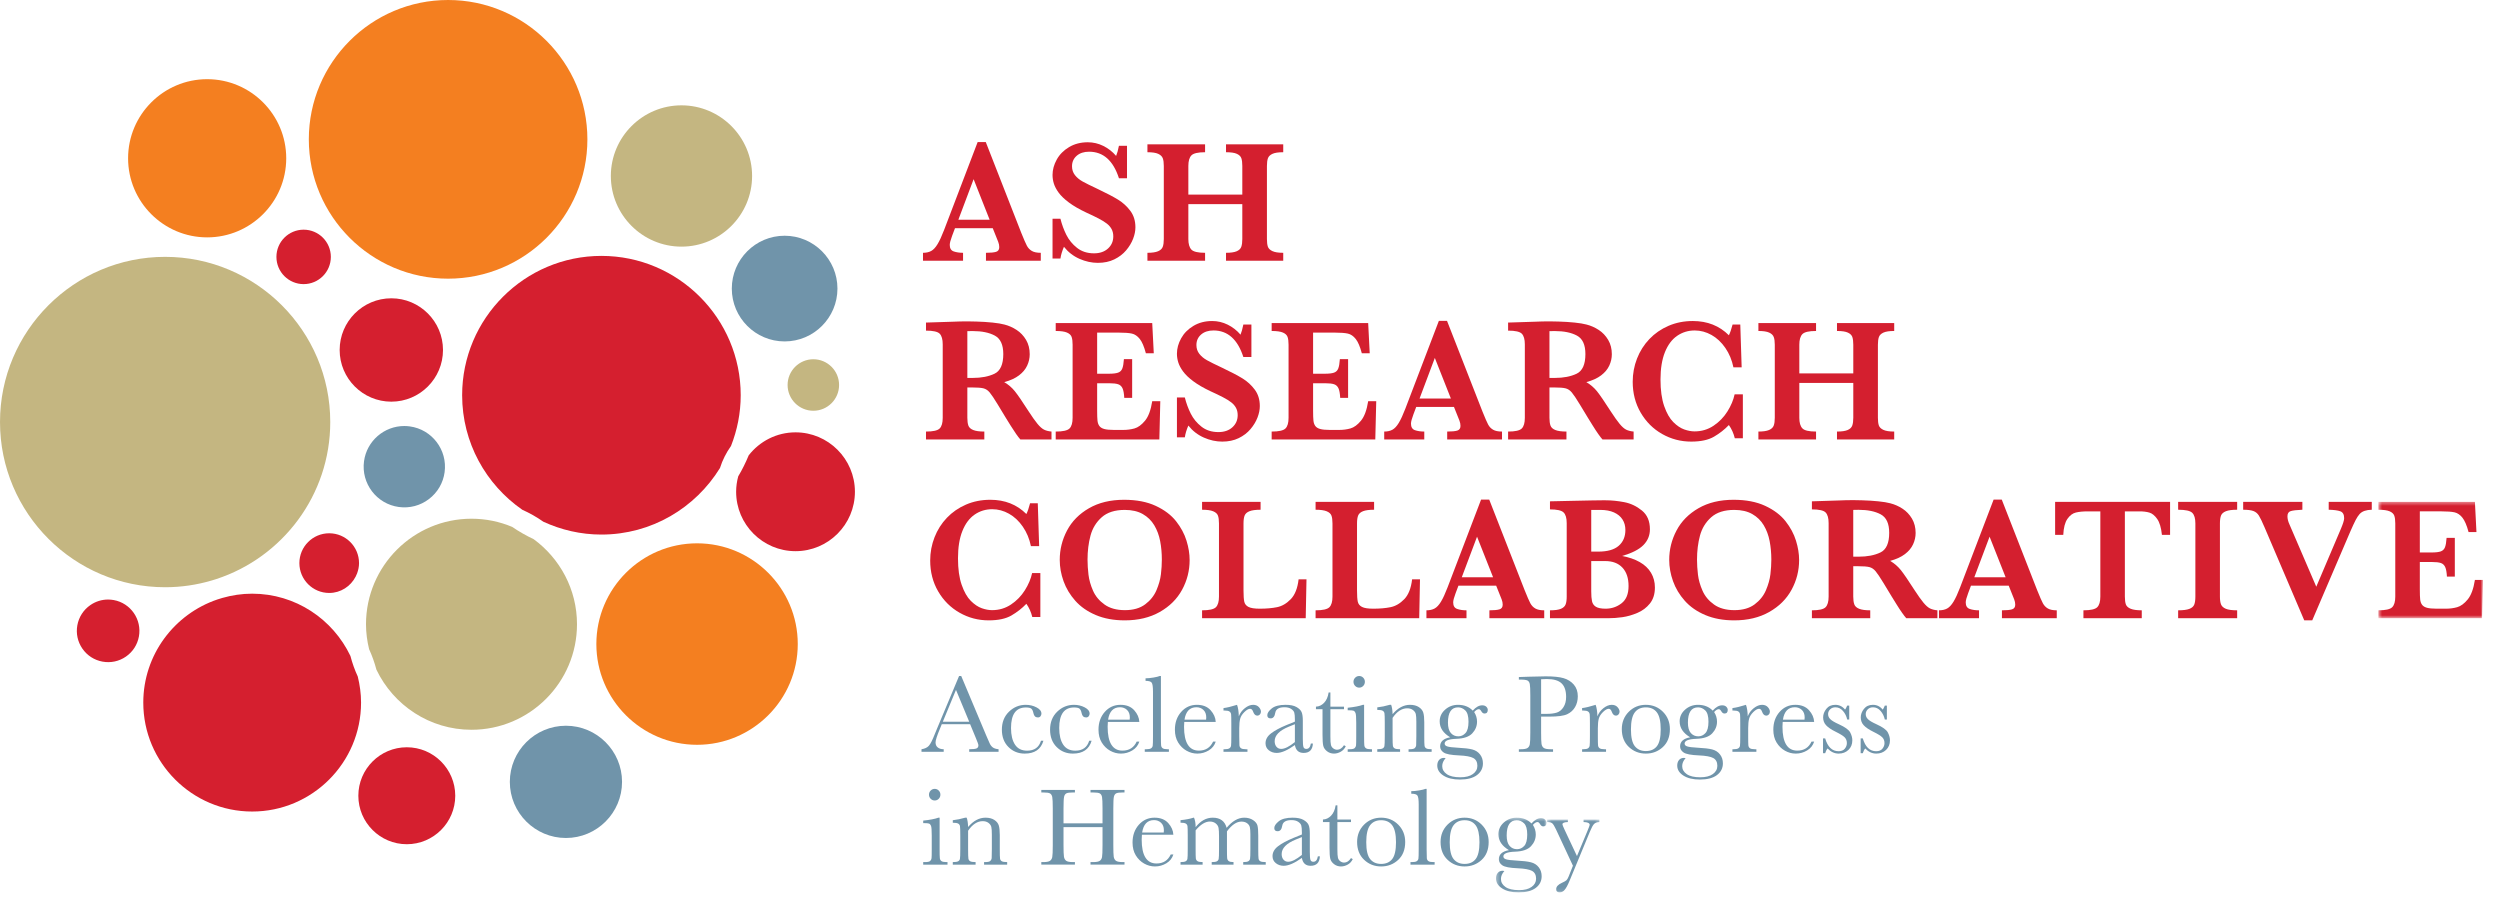
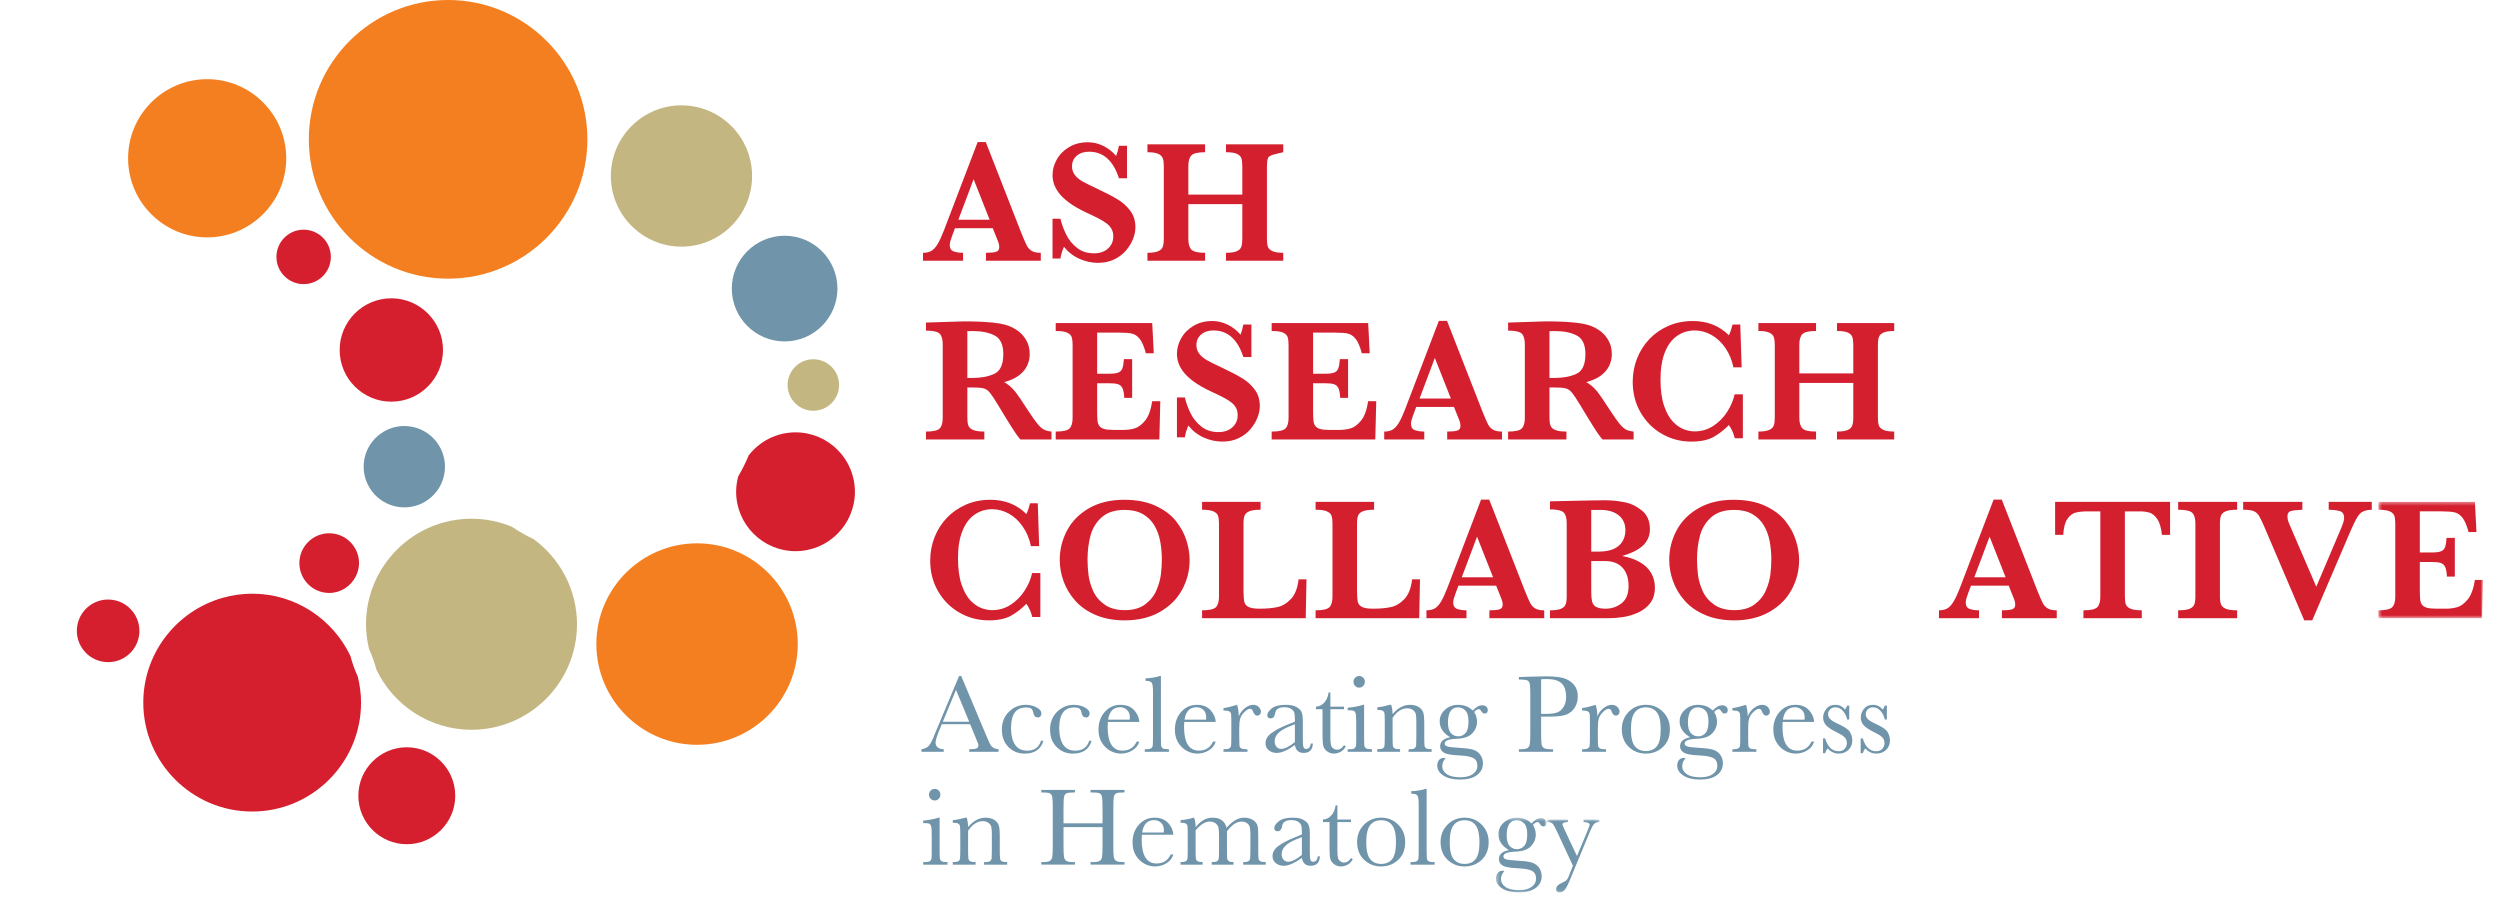
<svg xmlns="http://www.w3.org/2000/svg" xmlns:xlink="http://www.w3.org/1999/xlink" width="686px" height="247px" viewBox="0 0 686 247" version="1.1">
  <title>Logos/RC</title>
  <desc>Created with Sketch.</desc>
  <defs>
    <polygon id="path-1" points="1.489 0.393 30.185 0.393 30.185 32.325 1.489 32.325" />
    <polygon id="path-3" points="0.302 1.407 14.163 1.407 14.163 21.911 0.302 21.911" />
    <polygon id="path-5" points="0.404 1.906 14.751 1.906 14.751 21.911 0.404 21.911" />
  </defs>
  <g id="Logos/RC" stroke="none" stroke-width="1" fill="none" fill-rule="evenodd">
    <g id="Group-152">
      <path d="M31.211,164.655 C30.691,164.561 30.171,164.513 29.655,164.513 C27.927,164.513 26.24,165.035 24.787,166.041 C22.901,167.348 21.637,169.308 21.224,171.565 C20.814,173.823 21.306,176.104 22.61,177.991 C23.915,179.877 25.874,181.142 28.13,181.552 C30.392,181.963 32.67,181.474 34.556,180.17 C36.442,178.865 37.706,176.903 38.118,174.646 C38.966,169.987 35.868,165.505 31.211,164.655" id="Fill-1" fill="#D51F2F" />
      <path d="M271.56,60.304 L267.158,49.166 L262.968,60.304 L271.56,60.304 Z M285.591,71.537 L270.549,71.537 L270.549,69.37 C271.819,69.37 272.745,69.28 273.326,69.101 C273.906,68.92 274.197,68.491 274.197,67.816 C274.197,67.346 274.103,66.866 273.914,66.38 L272.408,62.611 L262.05,62.611 L261.271,64.685 C260.833,65.846 260.612,66.687 260.612,67.205 C260.612,68.147 260.979,68.742 261.707,68.993 C262.438,69.244 263.289,69.37 264.262,69.37 L264.262,71.537 L253.269,71.537 L253.269,69.37 C254.147,69.37 254.893,69.206 255.505,68.876 C256.118,68.547 256.701,67.922 257.259,67.003 C257.817,66.085 258.416,64.786 259.059,63.107 L268.265,38.991 L270.501,38.991 L280.224,63.86 C280.931,65.619 281.447,66.808 281.777,67.428 C282.106,68.049 282.562,68.527 283.143,68.864 C283.723,69.202 284.539,69.37 285.591,69.37 L285.591,71.537 Z" id="Fill-3" fill="#D41F2F" />
      <path d="M311.558,62.376 C311.558,63.366 311.347,64.414 310.923,65.522 C310.499,66.627 309.858,67.687 309.004,68.699 C308.149,69.713 307.07,70.537 305.766,71.173 C304.463,71.808 302.958,72.127 301.248,72.127 C299.551,72.127 297.868,71.756 296.198,71.019 C294.525,70.282 293.109,69.183 291.948,67.723 C291.445,68.884 291.124,69.96 290.983,70.95 L288.816,70.95 L288.816,60.022 L290.983,60.022 C291.375,61.591 291.917,63.067 292.608,64.45 C293.299,65.83 294.274,67.019 295.539,68.017 C296.801,69.013 298.35,69.513 300.188,69.513 C301.789,69.513 303.072,69.073 304.037,68.193 C305.003,67.314 305.485,66.207 305.485,64.872 C305.485,64.119 305.336,63.46 305.037,62.894 C304.738,62.33 304.306,61.823 303.743,61.376 C303.177,60.928 302.405,60.45 301.423,59.938 C300.441,59.43 299.324,58.89 298.07,58.327 C296.138,57.416 294.553,56.496 293.312,55.57 C292.074,54.646 291.136,53.745 290.501,52.873 C289.864,52.002 289.426,51.174 289.183,50.389 C288.938,49.604 288.816,48.811 288.816,48.012 C288.816,46.582 289.201,45.174 289.971,43.784 C290.738,42.395 291.865,41.256 293.348,40.369 C294.832,39.483 296.546,39.039 298.492,39.039 C299.983,39.039 301.403,39.373 302.753,40.041 C304.103,40.708 305.272,41.622 306.262,42.784 C306.542,42.124 306.803,41.198 307.038,40.005 L309.25,40.005 L309.25,48.907 L307.038,48.907 C305.469,44.054 302.737,41.628 298.846,41.628 C297.432,41.628 296.299,42.001 295.443,42.748 C294.589,43.495 294.161,44.455 294.161,45.632 C294.161,46.56 294.428,47.363 294.961,48.046 C295.495,48.73 296.198,49.315 297.068,49.801 C297.94,50.287 299.348,50.986 301.293,51.897 C303.647,53.012 305.489,53.978 306.815,54.793 C308.141,55.61 309.262,56.639 310.18,57.878 C311.1,59.119 311.558,60.619 311.558,62.376" id="Fill-5" fill="#D41F2F" />
-       <path d="M352.12,71.537 L336.417,71.537 L336.417,69.37 C337.704,69.37 338.677,69.229 339.337,68.948 C339.996,68.665 340.42,68.257 340.609,67.723 C340.796,67.189 340.89,66.482 340.89,65.603 L340.89,56.018 L326.083,56.018 L326.083,65.603 C326.083,66.922 326.358,67.88 326.907,68.476 C327.457,69.073 328.711,69.37 330.673,69.37 L330.673,71.537 L314.854,71.537 L314.854,69.37 C316.124,69.37 317.094,69.229 317.761,68.948 C318.428,68.665 318.858,68.261 319.056,67.735 C319.251,67.209 319.348,66.498 319.348,65.603 L319.348,45.539 C319.348,44.644 319.257,43.941 319.068,43.431 C318.878,42.921 318.462,42.517 317.819,42.218 C317.176,41.919 316.188,41.77 314.854,41.77 L314.854,39.605 L330.673,39.605 L330.673,41.77 C328.727,41.77 327.477,42.061 326.919,42.642 C326.361,43.222 326.083,44.188 326.083,45.539 L326.083,53.403 L340.89,53.403 L340.89,45.539 C340.89,44.644 340.804,43.941 340.631,43.431 C340.46,42.921 340.049,42.517 339.408,42.218 C338.763,41.919 337.767,41.77 336.417,41.77 L336.417,39.605 L352.12,39.605 L352.12,41.77 C350.786,41.77 349.797,41.919 349.153,42.218 C348.51,42.517 348.098,42.921 347.919,43.431 C347.738,43.941 347.646,44.644 347.646,45.539 L347.646,65.603 C347.646,66.466 347.73,67.153 347.893,67.663 C348.058,68.175 348.47,68.585 349.131,68.9 C349.789,69.213 350.786,69.37 352.12,69.37 L352.12,71.537 Z" id="Fill-7" fill="#D41F2F" />
+       <path d="M352.12,71.537 L336.417,71.537 L336.417,69.37 C337.704,69.37 338.677,69.229 339.337,68.948 C339.996,68.665 340.42,68.257 340.609,67.723 C340.796,67.189 340.89,66.482 340.89,65.603 L340.89,56.018 L326.083,56.018 L326.083,65.603 C326.083,66.922 326.358,67.88 326.907,68.476 C327.457,69.073 328.711,69.37 330.673,69.37 L330.673,71.537 L314.854,71.537 L314.854,69.37 C316.124,69.37 317.094,69.229 317.761,68.948 C318.428,68.665 318.858,68.261 319.056,67.735 C319.251,67.209 319.348,66.498 319.348,65.603 L319.348,45.539 C319.348,44.644 319.257,43.941 319.068,43.431 C318.878,42.921 318.462,42.517 317.819,42.218 C317.176,41.919 316.188,41.77 314.854,41.77 L314.854,39.605 L330.673,39.605 L330.673,41.77 C328.727,41.77 327.477,42.061 326.919,42.642 C326.361,43.222 326.083,44.188 326.083,45.539 L326.083,53.403 L340.89,53.403 L340.89,45.539 C340.89,44.644 340.804,43.941 340.631,43.431 C340.46,42.921 340.049,42.517 339.408,42.218 C338.763,41.919 337.767,41.77 336.417,41.77 L336.417,39.605 L352.12,39.605 L352.12,41.77 C348.51,42.517 348.098,42.921 347.919,43.431 C347.738,43.941 347.646,44.644 347.646,45.539 L347.646,65.603 C347.646,66.466 347.73,67.153 347.893,67.663 C348.058,68.175 348.47,68.585 349.131,68.9 C349.789,69.213 350.786,69.37 352.12,69.37 L352.12,71.537 Z" id="Fill-7" fill="#D41F2F" />
      <path d="M275.303,97.155 C275.303,94.612 274.531,92.924 272.984,92.092 C271.438,91.261 269.417,90.845 266.922,90.845 C266.578,90.845 266.307,90.849 266.11,90.855 C265.915,90.865 265.69,90.869 265.439,90.869 L265.439,103.703 L266.922,103.703 C269.292,103.703 271.281,103.318 272.89,102.549 C274.499,101.779 275.303,99.982 275.303,97.155 L275.303,97.155 Z M288.533,120.588 L279.989,120.588 C279.674,120.242 279.286,119.74 278.824,119.08 C278.36,118.421 277.854,117.648 277.305,116.76 C276.755,115.873 276.299,115.14 275.939,114.559 L273.772,110.979 C272.8,109.378 272.068,108.282 271.572,107.695 C271.078,107.105 270.512,106.729 269.877,106.563 C269.242,106.4 268.163,106.316 266.639,106.316 L265.439,106.316 L265.439,114.652 C265.439,115.533 265.534,116.24 265.721,116.774 C265.911,117.306 266.353,117.714 267.052,117.997 C267.751,118.28 268.766,118.421 270.1,118.421 L270.1,120.588 L254.093,120.588 L254.093,118.421 C256.038,118.421 257.29,118.138 257.846,117.573 C258.404,117.009 258.682,116.035 258.682,114.652 L258.682,94.494 C258.682,93.13 258.412,92.159 257.87,91.586 C257.33,91.014 256.07,90.725 254.093,90.725 L254.093,88.512 L261.484,88.277 C262.05,88.245 262.697,88.223 263.428,88.207 C264.156,88.192 264.835,88.184 265.463,88.184 C265.948,88.184 266.757,88.2 267.888,88.231 C269.473,88.277 270.956,88.371 272.336,88.512 C273.718,88.654 274.808,88.835 275.61,89.054 C276.787,89.353 277.904,89.847 278.963,90.538 C280.025,91.229 280.887,92.14 281.554,93.269 C282.221,94.4 282.554,95.711 282.554,97.203 C282.554,98.271 282.323,99.307 281.859,100.31 C281.397,101.316 280.652,102.211 279.622,102.996 C278.595,103.78 277.241,104.402 275.562,104.856 C276.707,105.531 277.681,106.368 278.481,107.364 C279.282,108.362 280.536,110.194 282.249,112.864 C283.237,114.386 284.053,115.537 284.696,116.314 C285.339,117.091 285.933,117.616 286.474,117.891 C287.016,118.166 287.703,118.343 288.533,118.421 L288.533,120.588 Z" id="Fill-9" fill="#D41F2F" />
      <path d="M318.385,110.085 L318.126,120.588 L289.687,120.588 L289.687,118.421 C291.648,118.421 292.913,118.138 293.478,117.574 C294.042,117.008 294.324,116.034 294.324,114.652 L294.324,94.589 C294.324,93.679 294.235,92.968 294.054,92.458 C293.872,91.948 293.45,91.548 292.783,91.257 C292.116,90.966 291.085,90.821 289.687,90.821 L289.687,88.655 L316.172,88.655 L316.597,96.944 L314.43,96.944 C313.942,95.107 313.383,93.792 312.746,93 C312.11,92.207 311.395,91.719 310.603,91.54 C309.81,91.358 308.622,91.269 307.037,91.269 L301.057,91.269 L301.057,102.549 L304.307,102.549 C305.42,102.549 306.252,102.449 306.802,102.254 C307.351,102.059 307.736,101.687 307.955,101.135 C308.176,100.585 308.325,99.722 308.403,98.545 L310.663,98.545 L310.663,109.166 L308.496,109.166 C308.434,107.989 308.277,107.121 308.026,106.563 C307.775,106.007 307.379,105.635 306.837,105.445 C306.296,105.258 305.467,105.162 304.354,105.162 L301.057,105.162 L301.057,112.676 C301.057,113.931 301.089,114.849 301.152,115.431 C301.214,116.013 301.383,116.495 301.658,116.879 C301.933,117.263 302.379,117.542 303,117.716 C303.62,117.887 304.502,117.973 305.649,117.973 L308.215,117.973 C309.299,117.973 310.33,117.837 311.31,117.562 C312.29,117.287 313.251,116.58 314.195,115.443 C315.135,114.303 315.794,112.519 316.172,110.085 L318.385,110.085 Z" id="Fill-11" fill="#D41F2F" />
      <path d="M345.694,111.427 C345.694,112.417 345.483,113.464 345.058,114.572 C344.634,115.677 343.993,116.737 343.139,117.749 C342.285,118.763 341.205,119.588 339.901,120.223 C338.599,120.858 337.093,121.177 335.383,121.177 C333.686,121.177 332.004,120.807 330.333,120.07 C328.66,119.333 327.245,118.233 326.084,116.773 C325.58,117.934 325.259,119.01 325.118,120 L322.951,120 L322.951,109.072 L325.118,109.072 C325.51,110.642 326.052,112.118 326.743,113.5 C327.434,114.881 328.409,116.07 329.674,117.068 C330.936,118.064 332.486,118.564 334.324,118.564 C335.924,118.564 337.207,118.124 338.173,117.243 C339.138,116.365 339.62,115.257 339.62,113.923 C339.62,113.17 339.471,112.51 339.172,111.945 C338.874,111.381 338.441,110.873 337.878,110.427 C337.312,109.979 336.54,109.5 335.558,108.989 C334.576,108.481 333.459,107.941 332.205,107.377 C330.273,106.467 328.688,105.546 327.448,104.62 C326.209,103.696 325.271,102.796 324.636,101.923 C323.999,101.053 323.561,100.224 323.318,99.439 C323.073,98.654 322.951,97.862 322.951,97.063 C322.951,95.633 323.336,94.224 324.106,92.834 C324.873,91.446 326,90.306 327.484,89.42 C328.967,88.533 330.682,88.089 332.627,88.089 C334.118,88.089 335.538,88.424 336.888,89.091 C338.238,89.758 339.407,90.673 340.397,91.834 C340.678,91.175 340.938,90.248 341.173,89.055 L343.386,89.055 L343.386,97.957 L341.173,97.957 C339.604,93.105 336.872,90.679 332.981,90.679 C331.568,90.679 330.435,91.051 329.578,91.798 C328.724,92.545 328.296,93.505 328.296,94.682 C328.296,95.611 328.563,96.413 329.096,97.097 C329.63,97.78 330.333,98.366 331.203,98.852 C332.075,99.338 333.483,100.037 335.429,100.947 C337.782,102.063 339.624,103.029 340.95,103.843 C342.277,104.66 343.398,105.69 344.316,106.929 C345.236,108.17 345.694,109.67 345.694,111.427" id="Fill-13" fill="#D41F2F" />
      <path d="M377.64,110.085 L377.381,120.588 L348.942,120.588 L348.942,118.421 C350.903,118.421 352.168,118.138 352.733,117.574 C353.297,117.008 353.58,116.034 353.58,114.652 L353.58,94.589 C353.58,93.679 353.49,92.968 353.309,92.458 C353.128,91.948 352.706,91.548 352.039,91.257 C351.371,90.966 350.34,90.821 348.942,90.821 L348.942,88.655 L375.428,88.655 L375.852,96.944 L373.685,96.944 C373.198,95.107 372.638,93.792 372.001,93 C371.366,92.207 370.651,91.719 369.858,91.54 C369.066,91.358 367.877,91.269 366.292,91.269 L360.312,91.269 L360.312,102.549 L363.562,102.549 C364.675,102.549 365.507,102.449 366.057,102.254 C366.607,102.059 366.991,101.687 367.21,101.135 C367.431,100.585 367.58,99.722 367.658,98.545 L369.918,98.545 L369.918,109.166 L367.751,109.166 C367.69,107.989 367.532,107.121 367.282,106.563 C367.031,106.007 366.634,105.635 366.093,105.445 C365.551,105.258 364.723,105.162 363.61,105.162 L360.312,105.162 L360.312,112.676 C360.312,113.931 360.344,114.849 360.408,115.431 C360.469,116.013 360.639,116.495 360.914,116.879 C361.188,117.263 361.634,117.542 362.256,117.716 C362.875,117.887 363.757,117.973 364.904,117.973 L367.471,117.973 C368.554,117.973 369.585,117.837 370.565,117.562 C371.545,117.287 372.507,116.58 373.45,115.443 C374.39,114.303 375.049,112.519 375.428,110.085 L377.64,110.085 Z" id="Fill-15" fill="#D41F2F" />
      <path d="M398.121,109.355 L393.718,98.216 L389.528,109.355 L398.121,109.355 Z M412.151,120.587 L397.109,120.587 L397.109,118.42 C398.379,118.42 399.305,118.331 399.887,118.151 C400.466,117.97 400.757,117.542 400.757,116.866 C400.757,116.396 400.663,115.916 400.474,115.43 L398.969,111.662 L388.61,111.662 L387.832,113.735 C387.394,114.896 387.173,115.737 387.173,116.255 C387.173,117.197 387.539,117.793 388.268,118.044 C388.999,118.295 389.849,118.42 390.823,118.42 L390.823,120.587 L379.829,120.587 L379.829,118.42 C380.707,118.42 381.454,118.257 382.065,117.926 C382.678,117.597 383.262,116.972 383.819,116.054 C384.377,115.135 384.976,113.837 385.619,112.158 L394.825,88.041 L397.061,88.041 L406.784,112.91 C407.491,114.669 408.007,115.859 408.338,116.478 C408.666,117.1 409.122,117.578 409.704,117.914 C410.283,118.253 411.099,118.42 412.151,118.42 L412.151,120.587 Z" id="Fill-17" fill="#D41F2F" />
      <path d="M435.034,97.155 C435.034,94.612 434.263,92.924 432.716,92.092 C431.173,91.261 429.149,90.845 426.652,90.845 C426.31,90.845 426.037,90.849 425.844,90.855 C425.645,90.865 425.424,90.869 425.171,90.869 L425.171,103.703 L426.652,103.703 C429.024,103.703 431.011,103.318 432.622,102.549 C434.233,101.779 435.034,99.982 435.034,97.155 L435.034,97.155 Z M448.265,120.588 L439.721,120.588 C439.404,120.242 439.016,119.74 438.554,119.08 C438.09,118.421 437.584,117.648 437.037,116.76 C436.487,115.873 436.033,115.14 435.671,114.559 L433.504,110.979 C432.533,109.378 431.798,108.282 431.304,107.695 C430.81,107.105 430.247,106.729 429.607,106.563 C428.974,106.4 427.893,106.316 426.372,106.316 L425.171,106.316 L425.171,114.652 C425.171,115.533 425.264,116.24 425.454,116.774 C425.641,117.306 426.085,117.714 426.784,117.997 C427.481,118.28 428.5,118.421 429.834,118.421 L429.834,120.588 L413.823,120.588 L413.823,118.421 C415.77,118.421 417.021,118.138 417.578,117.573 C418.136,117.009 418.415,116.035 418.415,114.652 L418.415,94.494 C418.415,93.13 418.144,92.159 417.602,91.586 C417.062,91.014 415.802,90.725 413.823,90.725 L413.823,88.512 L421.216,88.277 C421.78,88.245 422.429,88.223 423.16,88.207 C423.887,88.192 424.568,88.184 425.195,88.184 C425.681,88.184 426.489,88.2 427.62,88.231 C429.203,88.277 430.689,88.371 432.071,88.512 C433.451,88.654 434.54,88.835 435.34,89.054 C436.519,89.353 437.636,89.847 438.697,90.538 C439.755,91.229 440.619,92.14 441.284,93.269 C441.953,94.4 442.288,95.711 442.288,97.203 C442.288,98.271 442.053,99.307 441.591,100.31 C441.129,101.316 440.382,102.211 439.355,102.996 C438.327,103.78 436.975,104.402 435.294,104.856 C436.437,105.531 437.413,106.368 438.216,107.364 C439.012,108.362 440.269,110.194 441.979,112.864 C442.967,114.386 443.785,115.537 444.43,116.314 C445.071,117.091 445.663,117.616 446.206,117.891 C446.748,118.166 447.433,118.343 448.265,118.421 L448.265,120.588 Z" id="Fill-19" fill="#D41F2F" />
      <path d="M478.242,120.258 L476.03,120.258 C475.699,118.908 475.158,117.698 474.403,116.631 C473.214,117.872 471.848,118.939 470.309,119.834 C468.772,120.728 466.691,121.176 464.07,121.176 C461.199,121.176 458.537,120.477 456.078,119.081 C453.62,117.685 451.663,115.732 450.205,113.229 C448.744,110.725 448.015,107.902 448.015,104.763 C448.015,102.534 448.413,100.406 449.202,98.381 C449.994,96.355 451.127,94.572 452.593,93.034 C454.058,91.497 455.809,90.287 457.844,89.407 C459.877,88.529 462.103,88.088 464.516,88.088 C468.503,88.088 471.798,89.391 474.403,91.999 C474.75,91.323 475.088,90.341 475.419,89.054 L477.535,89.054 L477.912,100.805 L475.652,100.805 C475.243,98.813 474.509,97.038 473.439,95.482 C472.374,93.929 471.106,92.74 469.64,91.915 C468.168,91.092 466.637,90.68 465.034,90.68 C463.246,90.68 461.639,91.17 460.207,92.152 C458.782,93.132 457.665,94.628 456.856,96.638 C456.048,98.648 455.641,101.151 455.641,104.151 C455.641,107.07 455.98,109.5 456.653,111.438 C457.33,113.378 458.166,114.842 459.162,115.83 C460.158,116.82 461.157,117.491 462.165,117.844 C463.168,118.196 464.108,118.374 464.988,118.374 C466.918,118.374 468.656,117.856 470.203,116.82 C471.747,115.784 473.015,114.478 474.007,112.9 C474.994,111.32 475.652,109.755 475.982,108.201 L478.242,108.201 L478.242,120.258 Z" id="Fill-21" fill="#D41F2F" />
      <path d="M519.771,120.588 L504.07,120.588 L504.07,118.421 C505.354,118.421 506.33,118.279 506.987,117.998 C507.648,117.715 508.072,117.307 508.259,116.773 C508.447,116.239 508.542,115.532 508.542,114.654 L508.542,105.069 L493.733,105.069 L493.733,114.654 C493.733,115.972 494.008,116.931 494.558,117.526 C495.105,118.124 496.362,118.421 498.325,118.421 L498.325,120.588 L482.504,120.588 L482.504,118.421 C483.777,118.421 484.745,118.279 485.41,117.998 C486.079,117.715 486.511,117.311 486.706,116.785 C486.903,116.259 487.001,115.548 487.001,114.654 L487.001,94.589 C487.001,93.695 486.907,92.992 486.716,92.482 C486.531,91.972 486.115,91.567 485.471,91.268 C484.826,90.97 483.839,90.82 482.504,90.82 L482.504,88.655 L498.325,88.655 L498.325,90.82 C496.378,90.82 495.125,91.111 494.569,91.693 C494.012,92.272 493.733,93.239 493.733,94.589 L493.733,102.453 L508.542,102.453 L508.542,94.589 C508.542,93.695 508.452,92.992 508.281,92.482 C508.112,91.972 507.702,91.567 507.057,91.268 C506.415,90.97 505.42,90.82 504.07,90.82 L504.07,88.655 L519.771,88.655 L519.771,90.82 C518.437,90.82 517.449,90.97 516.804,91.268 C516.163,91.567 515.748,91.972 515.571,92.482 C515.388,92.992 515.298,93.695 515.298,94.589 L515.298,114.654 C515.298,115.516 515.38,116.204 515.543,116.713 C515.711,117.225 516.123,117.636 516.78,117.95 C517.441,118.263 518.437,118.421 519.771,118.421 L519.771,120.588 Z" id="Fill-23" fill="#D41F2F" />
      <path d="M285.474,169.31 L283.261,169.31 C282.931,167.957 282.389,166.75 281.637,165.682 C280.444,166.923 279.078,167.991 277.541,168.885 C276.001,169.78 273.922,170.228 271.302,170.228 C268.429,170.228 265.766,169.529 263.309,168.13 C260.852,166.734 258.894,164.784 257.435,162.28 C255.975,159.776 255.246,156.954 255.246,153.812 C255.246,151.583 255.643,149.456 256.435,147.43 C257.226,145.406 258.357,143.624 259.824,142.086 C261.292,140.546 263.042,139.339 265.073,138.458 C267.106,137.58 269.333,137.14 271.748,137.14 C275.734,137.14 279.03,138.443 281.637,141.048 C281.981,140.375 282.32,139.393 282.648,138.104 L284.767,138.104 L285.143,149.856 L282.883,149.856 C282.475,147.862 281.738,146.088 280.671,144.534 C279.603,142.98 278.337,141.791 276.869,140.966 C275.402,140.142 273.867,139.729 272.266,139.729 C270.478,139.729 268.869,140.221 267.441,141.201 C266.013,142.183 264.894,143.679 264.086,145.689 C263.277,147.697 262.873,150.203 262.873,153.201 C262.873,156.121 263.211,158.551 263.887,160.489 C264.562,162.429 265.396,163.891 266.392,164.881 C267.389,165.869 268.389,166.541 269.394,166.895 C270.398,167.248 271.34,167.425 272.22,167.425 C274.149,167.425 275.888,166.907 277.433,165.869 C278.98,164.834 280.247,163.527 281.236,161.949 C282.224,160.372 282.883,158.806 283.214,157.25 L285.474,157.25 L285.474,169.31 Z" id="Fill-25" fill="#D41F2F" />
      <path d="M318.809,153.577 C318.809,151.788 318.655,150.091 318.349,148.49 C318.044,146.89 317.506,145.44 316.736,144.145 C315.967,142.851 314.916,141.823 313.582,141.06 C312.247,140.299 310.599,139.919 308.639,139.919 C305.939,139.919 303.832,140.59 302.317,141.932 C300.804,143.275 299.774,144.954 299.233,146.972 C298.691,148.99 298.42,151.191 298.42,153.577 C298.42,154.896 298.508,156.27 298.681,157.699 C298.852,159.129 299.268,160.591 299.928,162.091 C300.587,163.591 301.638,164.856 303.082,165.881 C304.525,166.911 306.393,167.425 308.685,167.425 C310.961,167.425 312.809,166.895 314.229,165.836 C315.651,164.776 316.686,163.479 317.337,161.949 C317.988,160.418 318.396,158.955 318.56,157.559 C318.725,156.159 318.809,154.834 318.809,153.577 M326.435,153.671 C326.435,156.575 325.744,159.296 324.364,161.832 C322.982,164.368 320.939,166.399 318.231,167.931 C315.525,169.461 312.327,170.228 308.639,170.228 C305.625,170.228 302.972,169.74 300.68,168.766 C298.39,167.794 296.519,166.491 295.067,164.858 C293.615,163.224 292.54,161.435 291.841,159.487 C291.142,157.543 290.794,155.587 290.794,153.623 C290.794,150.783 291.461,148.099 292.795,145.57 C294.127,143.042 296.138,141.006 298.82,139.458 C301.505,137.913 304.715,137.14 308.45,137.14 C311.855,137.14 314.75,137.698 317.136,138.811 C319.522,139.926 321.381,141.331 322.716,143.028 C324.05,144.723 325.003,146.5 325.577,148.36 C326.15,150.221 326.435,151.992 326.435,153.671" id="Fill-27" fill="#D41F2F" />
      <path d="M358.5,158.97 L358.288,169.637 L329.849,169.637 L329.849,167.472 C331.811,167.472 333.075,167.189 333.641,166.623 C334.204,166.06 334.487,165.086 334.487,163.703 L334.487,143.638 C334.487,142.712 334.393,141.995 334.204,141.485 C334.017,140.973 333.581,140.579 332.898,140.296 C332.215,140.011 331.199,139.872 329.849,139.872 L329.849,137.704 L345.905,137.704 L345.905,139.872 C344.571,139.872 343.563,140.005 342.88,140.272 C342.197,140.539 341.749,140.927 341.538,141.437 C341.325,141.947 341.219,142.682 341.219,143.638 L341.219,162.008 C341.219,163.452 341.291,164.49 341.432,165.118 C341.574,165.743 341.958,166.221 342.585,166.542 C343.213,166.864 344.24,167.024 345.67,167.024 C347.474,167.024 349.055,166.888 350.413,166.611 C351.771,166.337 353.026,165.608 354.181,164.42 C355.333,163.237 356.052,161.418 356.335,158.97 L358.5,158.97 Z" id="Fill-29" fill="#D41F2F" />
      <path d="M389.646,158.97 L389.435,169.637 L360.996,169.637 L360.996,167.472 C362.957,167.472 364.222,167.189 364.787,166.623 C365.351,166.06 365.633,165.086 365.633,163.703 L365.633,143.638 C365.633,142.712 365.54,141.995 365.351,141.485 C365.163,140.973 364.727,140.579 364.044,140.296 C363.361,140.011 362.346,139.872 360.996,139.872 L360.996,137.704 L377.051,137.704 L377.051,139.872 C375.717,139.872 374.71,140.005 374.027,140.272 C373.344,140.539 372.895,140.927 372.684,141.437 C372.471,141.947 372.366,142.682 372.366,143.638 L372.366,162.008 C372.366,163.452 372.438,164.49 372.579,165.118 C372.72,165.743 373.105,166.221 373.732,166.542 C374.359,166.864 375.387,167.024 376.816,167.024 C378.62,167.024 380.201,166.888 381.559,166.611 C382.917,166.337 384.172,165.608 385.327,164.42 C386.48,163.237 387.199,161.418 387.481,158.97 L389.646,158.97 Z" id="Fill-31" fill="#D41F2F" />
      <path d="M409.703,158.404 L405.301,147.266 L401.111,158.404 L409.703,158.404 Z M423.736,169.639 L408.692,169.639 L408.692,167.472 C409.962,167.472 410.888,167.382 411.47,167.201 C412.049,167.02 412.34,166.591 412.34,165.916 C412.34,165.446 412.246,164.968 412.057,164.482 L410.552,160.713 L400.193,160.713 L399.415,162.785 C398.977,163.946 398.756,164.787 398.756,165.305 C398.756,166.249 399.122,166.844 399.851,167.095 C400.581,167.346 401.432,167.472 402.405,167.472 L402.405,169.639 L391.412,169.639 L391.412,167.472 C392.29,167.472 393.037,167.306 393.648,166.978 C394.261,166.647 394.845,166.024 395.402,165.105 C395.96,164.185 396.559,162.888 397.202,161.207 L406.408,137.093 L408.644,137.093 L418.367,161.96 C419.072,163.719 419.59,164.91 419.921,165.528 C420.251,166.149 420.705,166.627 421.285,166.966 C421.868,167.304 422.682,167.472 423.736,167.472 L423.736,169.639 Z" id="Fill-33" fill="#D41F2F" />
      <path d="M446.876,160.807 C446.876,158.64 446.316,156.954 445.191,155.755 C444.072,154.554 442.489,153.955 440.45,153.955 L436.635,153.955 L436.635,161.631 L436.635,162.267 C436.635,163.428 436.707,164.334 436.85,164.988 C436.989,165.639 437.344,166.141 437.907,166.494 C438.471,166.846 439.367,167.024 440.592,167.024 C442.224,167.024 443.68,166.53 444.958,165.54 C446.239,164.552 446.876,162.974 446.876,160.807 M446.006,145.429 C446.006,144.331 445.745,143.369 445.215,142.545 C444.69,141.72 443.913,141.077 442.885,140.613 C441.858,140.15 440.6,139.919 439.11,139.919 L436.635,139.919 L436.635,151.363 L438.564,151.363 C441.093,151.363 442.963,150.829 444.18,149.761 C445.398,148.694 446.006,147.25 446.006,145.429 M454.106,161.207 C454.106,162.998 453.646,164.462 452.736,165.599 C451.826,166.739 450.675,167.601 449.279,168.189 C447.88,168.778 446.514,169.167 445.179,169.356 C443.847,169.545 442.559,169.639 441.322,169.639 L425.311,169.639 L425.311,167.472 C426.679,167.472 427.686,167.33 428.335,167.047 C428.991,166.765 429.413,166.364 429.608,165.846 C429.807,165.33 429.904,164.613 429.904,163.703 L429.904,143.545 C429.904,142.132 429.612,141.15 429.032,140.601 C428.453,140.053 427.212,139.776 425.311,139.776 L425.311,137.563 C427.589,137.517 429.751,137.469 431.81,137.421 C433.867,137.376 435.558,137.34 436.884,137.316 C438.21,137.292 439.14,137.28 439.674,137.28 L440.544,137.28 C442.179,137.28 443.881,137.449 445.663,137.786 C447.443,138.125 449.07,138.891 450.536,140.083 C452.005,141.276 452.736,142.995 452.736,145.242 C452.736,146.921 452.143,148.365 450.948,149.574 C449.757,150.783 447.802,151.779 445.088,152.564 C446.938,152.895 448.553,153.449 449.925,154.225 C451.299,155.002 452.34,155.988 453.045,157.181 C453.752,158.373 454.106,159.715 454.106,161.207" id="Fill-35" fill="#D41F2F" />
      <path d="M486.052,153.577 C486.052,151.788 485.896,150.091 485.59,148.49 C485.285,146.89 484.749,145.44 483.979,144.145 C483.208,142.851 482.159,141.823 480.825,141.06 C479.49,140.299 477.842,139.919 475.882,139.919 C473.178,139.919 471.075,140.59 469.558,141.932 C468.045,143.275 467.017,144.954 466.474,146.972 C465.932,148.99 465.661,151.191 465.661,153.577 C465.661,154.896 465.751,156.27 465.922,157.699 C466.093,159.129 466.51,160.591 467.171,162.091 C467.828,163.591 468.881,164.856 470.325,165.881 C471.766,166.911 473.634,167.425 475.928,167.425 C478.204,167.425 480.05,166.895 481.47,165.836 C482.89,164.776 483.929,163.479 484.578,161.949 C485.231,160.418 485.639,158.955 485.803,157.559 C485.966,156.159 486.052,154.834 486.052,153.577 M493.678,153.671 C493.678,156.575 492.985,159.296 491.605,161.832 C490.225,164.368 488.178,166.399 485.472,167.931 C482.766,169.461 479.568,170.228 475.882,170.228 C472.868,170.228 470.215,169.74 467.923,168.766 C465.629,167.794 463.76,166.491 462.308,164.858 C460.858,163.224 459.781,161.435 459.084,159.487 C458.383,157.543 458.035,155.587 458.035,153.623 C458.035,150.783 458.704,148.099 460.038,145.57 C461.37,143.042 463.377,141.006 466.061,139.458 C468.746,137.913 471.958,137.14 475.691,137.14 C479.098,137.14 481.992,137.698 484.379,138.811 C486.763,139.926 488.622,141.331 489.957,143.028 C491.291,144.723 492.242,146.5 492.818,148.36 C493.391,150.221 493.678,151.992 493.678,153.671" id="Fill-37" fill="#D41F2F" />
-       <path d="M518.398,146.206 C518.398,143.662 517.623,141.975 516.076,141.142 C514.533,140.312 512.51,139.895 510.017,139.895 C509.67,139.895 509.397,139.899 509.204,139.905 C509.005,139.915 508.784,139.919 508.531,139.919 L508.531,152.753 L510.017,152.753 C512.384,152.753 514.373,152.369 515.982,151.6 C517.593,150.829 518.398,149.032 518.398,146.206 L518.398,146.206 Z M531.626,169.639 L523.081,169.639 C522.765,169.294 522.38,168.79 521.918,168.131 C521.45,167.472 520.945,166.699 520.397,165.812 C519.849,164.924 519.393,164.189 519.031,163.609 L516.865,160.03 C515.893,158.428 515.158,157.333 514.664,156.745 C514.17,156.155 513.607,155.779 512.968,155.614 C512.334,155.45 511.253,155.367 509.732,155.367 L508.531,155.367 L508.531,163.703 C508.531,164.583 508.629,165.288 508.816,165.824 C509.001,166.356 509.445,166.764 510.144,167.047 C510.841,167.33 511.861,167.472 513.195,167.472 L513.195,169.639 L497.187,169.639 L497.187,167.472 C499.13,167.472 500.383,167.189 500.938,166.623 C501.496,166.059 501.775,165.087 501.775,163.703 L501.775,143.544 C501.775,142.18 501.504,141.21 500.962,140.636 C500.423,140.065 499.162,139.776 497.187,139.776 L497.187,137.563 L504.577,137.328 C505.144,137.296 505.789,137.274 506.52,137.258 C507.247,137.242 507.928,137.234 508.555,137.234 C509.041,137.234 509.849,137.25 510.98,137.282 C512.563,137.328 514.049,137.421 515.431,137.563 C516.811,137.704 517.9,137.885 518.7,138.104 C519.879,138.403 520.996,138.897 522.058,139.588 C523.115,140.28 523.979,141.19 524.648,142.319 C525.313,143.451 525.648,144.762 525.648,146.253 C525.648,147.321 525.413,148.357 524.951,149.361 C524.489,150.367 523.746,151.261 522.715,152.046 C521.687,152.831 520.335,153.452 518.655,153.906 C519.802,154.582 520.773,155.418 521.576,156.414 C522.376,157.412 523.629,159.245 525.339,161.914 C526.331,163.436 527.145,164.587 527.791,165.364 C528.432,166.141 529.027,166.667 529.567,166.942 C530.108,167.217 530.797,167.394 531.626,167.472 L531.626,169.639 Z" id="Fill-39" fill="#D41F2F" />
      <path d="M550.343,158.404 L545.941,147.266 L541.749,158.404 L550.343,158.404 Z M564.376,169.639 L549.332,169.639 L549.332,167.472 C550.6,167.472 551.53,167.382 552.11,167.201 C552.689,167.02 552.98,166.591 552.98,165.916 C552.98,165.446 552.886,164.968 552.697,164.482 L551.192,160.713 L540.831,160.713 L540.057,162.785 C539.617,163.946 539.396,164.787 539.396,165.305 C539.396,166.249 539.762,166.844 540.493,167.095 C541.22,167.346 542.072,167.472 543.044,167.472 L543.044,169.639 L532.052,169.639 L532.052,167.472 C532.932,167.472 533.675,167.306 534.288,166.978 C534.899,166.647 535.483,166.024 536.042,165.105 C536.6,164.185 537.197,162.888 537.844,161.207 L547.046,137.093 L549.286,137.093 L559.005,161.96 C559.712,163.719 560.23,164.91 560.561,165.528 C560.891,166.149 561.345,166.627 561.925,166.966 C562.504,167.304 563.322,167.472 564.376,167.472 L564.376,169.639 Z" id="Fill-41" fill="#D41F2F" />
      <path d="M595.469,146.771 L593.233,146.771 C593.026,144.793 592.592,143.333 591.927,142.391 C591.258,141.448 590.541,140.869 589.772,140.648 C589.002,140.428 588.116,140.319 587.112,140.319 L583.064,140.319 L583.064,163.702 C583.064,164.63 583.156,165.35 583.343,165.86 C583.534,166.367 583.974,166.766 584.661,167.047 C585.354,167.332 586.365,167.471 587.7,167.471 L587.7,169.638 L571.692,169.638 L571.692,167.471 C573.651,167.471 574.916,167.188 575.483,166.622 C576.047,166.059 576.332,165.087 576.332,163.702 L576.332,140.319 L572.94,140.319 C571.606,140.319 570.497,140.424 569.619,140.636 C568.739,140.849 567.968,141.428 567.301,142.379 C566.636,143.329 566.254,144.793 566.16,146.771 L563.924,146.771 L563.924,137.705 L595.469,137.705 L595.469,146.771 Z" id="Fill-43" fill="#D41F2F" />
      <path d="M613.877,169.638 L597.682,169.638 L597.682,167.471 C599.032,167.471 600.052,167.343 600.743,167.083 C601.431,166.824 601.883,166.437 602.097,165.917 C602.306,165.399 602.411,164.662 602.411,163.704 L602.411,143.639 C602.411,142.257 602.128,141.285 601.553,140.719 C600.979,140.154 599.689,139.871 597.682,139.871 L597.682,137.705 L613.877,137.705 L613.877,139.871 C612.527,139.871 611.509,140.004 610.816,140.271 C610.127,140.538 609.677,140.926 609.462,141.436 C609.253,141.948 609.148,142.681 609.148,143.639 L609.148,163.704 C609.148,164.615 609.249,165.33 609.45,165.848 C609.657,166.363 610.093,166.766 610.759,167.047 C611.428,167.332 612.465,167.471 613.877,167.471 L613.877,169.638 Z" id="Fill-45" fill="#D41F2F" />
      <path d="M650.816,139.871 C650.061,139.887 649.408,139.989 648.853,140.178 C648.291,140.367 647.833,140.66 647.471,141.06 C647.114,141.461 646.752,142.006 646.39,142.698 C646.029,143.389 645.527,144.472 644.884,145.947 L634.478,170.228 L632.288,170.228 L621.413,144.745 C620.738,143.16 620.213,142.07 619.834,141.473 C619.458,140.875 618.956,140.459 618.327,140.224 C617.7,139.989 616.766,139.871 615.525,139.871 L615.525,137.706 L631.772,137.706 L631.772,139.871 C630.231,139.935 629.165,140.06 628.57,140.248 C627.971,140.437 627.676,140.909 627.676,141.66 C627.676,142.367 627.863,143.12 628.239,143.923 L635.587,160.996 L642.365,145.052 C642.945,143.672 643.235,142.722 643.235,142.202 C643.235,141.182 642.883,140.546 642.174,140.295 C641.471,140.044 640.408,139.903 638.996,139.871 L638.996,137.706 L650.816,137.706 L650.816,139.871 Z" id="Fill-47" fill="#D41F2F" />
      <g id="Group-51" transform="translate(651.14, 137.312)">
        <mask id="mask-2" fill="white">
          <use xlink:href="#path-1" />
        </mask>
        <g id="Clip-50" />
        <path d="M30.187,21.824 L29.926,32.325 L1.489,32.325 L1.489,30.16 C3.448,30.16 4.713,29.877 5.276,29.312 C5.844,28.748 6.124,27.774 6.124,26.391 L6.124,6.327 C6.124,5.416 6.035,4.707 5.856,4.195 C5.672,3.687 5.25,3.285 4.585,2.994 C3.916,2.705 2.885,2.56 1.489,2.56 L1.489,0.393 L27.975,0.393 L28.399,8.681 L26.232,8.681 C25.746,6.844 25.181,5.53 24.548,4.737 C23.914,3.944 23.198,3.458 22.405,3.277 C21.61,3.098 20.426,3.006 18.839,3.006 L12.861,3.006 L12.861,14.286 L16.109,14.286 C17.22,14.286 18.052,14.189 18.606,13.992 C19.153,13.796 19.538,13.424 19.757,12.874 C19.978,12.324 20.125,11.462 20.203,10.285 L22.463,10.285 L22.463,20.904 L20.296,20.904 C20.235,19.726 20.079,18.86 19.826,18.302 C19.577,17.746 19.181,17.372 18.64,17.183 C18.096,16.995 17.268,16.902 16.154,16.902 L12.861,16.902 L12.861,24.413 C12.861,25.67 12.891,26.589 12.954,27.17 C13.016,27.75 13.183,28.234 13.46,28.616 C13.731,29.003 14.179,29.28 14.8,29.453 C15.42,29.626 16.302,29.712 17.451,29.712 L20.017,29.712 C21.099,29.712 22.128,29.576 23.112,29.3 C24.092,29.025 25.053,28.32 25.995,27.18 C26.935,26.043 27.596,24.258 27.975,21.824 L30.187,21.824 Z" id="Fill-49" fill="#D41F2F" mask="url(#mask-2)" />
      </g>
      <path d="M265.95,198.045 L262.322,189.304 L258.71,198.045 L265.95,198.045 Z M266.207,198.726 L258.423,198.726 L257.893,200.027 C257.107,201.911 256.715,203.142 256.715,203.718 C256.715,204.331 256.924,204.797 257.342,205.116 C257.76,205.433 258.296,205.59 258.951,205.59 L258.951,206.287 L252.86,206.287 L252.86,205.59 C253.766,205.451 254.443,205.13 254.885,204.632 C255.329,204.132 255.862,203.08 256.488,201.479 C256.537,201.326 256.78,200.742 257.212,199.724 L263.17,185.496 L263.758,185.496 L270.606,201.782 L271.543,203.927 C271.755,204.411 272.039,204.793 272.398,205.068 C272.754,205.347 273.292,205.521 274.007,205.59 L274.007,206.287 L265.95,206.287 L265.95,205.59 C266.938,205.59 267.607,205.519 267.953,205.373 C268.302,205.226 268.475,204.937 268.475,204.503 C268.475,204.282 268.242,203.62 267.778,202.521 L266.207,198.726 Z" id="Fill-52" fill="#7094AA" />
      <path d="M285.647,203.262 L286.312,203.262 C285.627,205.612 283.912,206.788 281.172,206.788 C279.408,206.788 277.925,206.186 276.722,204.985 C275.517,203.788 274.914,202.2 274.914,200.224 C274.914,198.196 275.565,196.555 276.863,195.294 C278.166,194.033 279.701,193.404 281.475,193.404 C282.542,193.404 283.526,193.639 284.422,194.105 C285.318,194.575 285.768,195.149 285.768,195.824 C285.768,196.075 285.685,196.312 285.519,196.533 C285.352,196.754 285.113,196.866 284.8,196.866 C284.135,196.866 283.727,196.479 283.576,195.702 C283.454,195.117 283.269,194.709 283.016,194.477 C282.753,194.246 282.246,194.129 281.491,194.129 C280.139,194.129 279.125,194.597 278.444,195.535 C277.765,196.473 277.425,197.886 277.425,199.77 C277.425,201.716 277.789,203.236 278.52,204.336 C279.251,205.435 280.356,205.985 281.837,205.985 C283.833,205.985 285.103,205.077 285.647,203.262" id="Fill-54" fill="#7094AA" />
      <path d="M298.873,203.262 L299.538,203.262 C298.853,205.612 297.138,206.788 294.398,206.788 C292.634,206.788 291.151,206.186 289.948,204.985 C288.743,203.788 288.14,202.2 288.14,200.224 C288.14,198.196 288.791,196.555 290.089,195.294 C291.392,194.033 292.927,193.404 294.701,193.404 C295.768,193.404 296.752,193.639 297.648,194.105 C298.544,194.575 298.994,195.149 298.994,195.824 C298.994,196.075 298.911,196.312 298.745,196.533 C298.578,196.754 298.339,196.866 298.027,196.866 C297.361,196.866 296.953,196.479 296.802,195.702 C296.68,195.117 296.495,194.709 296.242,194.477 C295.98,194.246 295.472,194.129 294.717,194.129 C293.365,194.129 292.351,194.597 291.67,195.535 C290.991,196.473 290.651,197.886 290.651,199.77 C290.651,201.716 291.015,203.236 291.746,204.336 C292.477,205.435 293.582,205.985 295.064,205.985 C297.059,205.985 298.329,205.077 298.873,203.262" id="Fill-56" fill="#7094AA" />
      <path d="M309.984,197.486 C310.014,197.255 310.028,197.046 310.028,196.865 C310.028,195.979 309.769,195.289 309.251,194.801 C308.732,194.313 308.095,194.068 307.338,194.068 C305.504,194.068 304.411,195.208 304.058,197.486 L309.984,197.486 Z M312.629,198.092 L303.999,198.092 C303.959,198.688 303.937,199.13 303.937,199.423 C303.937,201.598 304.277,203.235 304.958,204.329 C305.637,205.422 306.653,205.97 308.003,205.97 C309.837,205.97 311.137,205.147 311.904,203.504 L312.629,203.504 C312.308,204.532 311.667,205.337 310.709,205.916 C309.751,206.494 308.708,206.787 307.581,206.787 C306.533,206.787 305.542,206.52 304.61,205.992 C303.678,205.462 302.915,204.715 302.32,203.747 C301.727,202.779 301.428,201.604 301.428,200.223 C301.428,198.269 302.003,196.642 303.15,195.347 C304.301,194.05 305.737,193.403 307.459,193.403 C309.082,193.403 310.337,193.897 311.225,194.885 C312.109,195.873 312.579,196.943 312.629,198.092 L312.629,198.092 Z" id="Fill-58" fill="#7094AA" />
      <path d="M318.555,185.496 L318.555,202.039 C318.555,203.36 318.573,204.19 318.607,204.533 C318.643,204.876 318.786,205.136 319.039,205.318 C319.29,205.501 319.738,205.591 320.383,205.591 L320.747,205.591 L320.747,206.288 L314.124,206.288 L314.124,205.591 L314.549,205.591 C315.154,205.591 315.584,205.509 315.841,205.342 C316.098,205.176 316.251,204.941 316.303,204.639 C316.353,204.336 316.379,203.469 316.379,202.039 L316.379,189.789 C316.379,188.49 316.263,187.671 316.03,187.333 C315.799,186.994 315.236,186.827 314.338,186.827 L314.338,186.129 C314.951,186.129 315.676,186.06 316.506,185.918 C317.338,185.779 317.91,185.635 318.222,185.496 L318.555,185.496 Z" id="Fill-60" fill="#7094AA" />
      <path d="M330.95,197.486 C330.98,197.255 330.994,197.046 330.994,196.865 C330.994,195.979 330.735,195.289 330.217,194.801 C329.697,194.313 329.06,194.068 328.303,194.068 C326.469,194.068 325.376,195.208 325.024,197.486 L330.95,197.486 Z M333.594,198.092 L324.964,198.092 C324.924,198.688 324.902,199.13 324.902,199.423 C324.902,201.598 325.243,203.235 325.924,204.329 C326.603,205.422 327.618,205.97 328.968,205.97 C330.802,205.97 332.103,205.147 332.869,203.504 L333.594,203.504 C333.274,204.532 332.632,205.337 331.675,205.916 C330.717,206.494 329.673,206.787 328.546,206.787 C327.499,206.787 326.507,206.52 325.575,205.992 C324.643,205.462 323.881,204.715 323.285,203.747 C322.692,202.779 322.393,201.604 322.393,200.223 C322.393,198.269 322.969,196.642 324.116,195.347 C325.267,194.05 326.702,193.403 328.425,193.403 C330.048,193.403 331.302,193.897 332.19,194.885 C333.074,195.873 333.544,196.943 333.594,198.092 L333.594,198.092 Z" id="Fill-62" fill="#7094AA" />
      <path d="M339.928,196.564 C340.27,195.666 340.828,194.915 341.598,194.31 C342.369,193.704 343.122,193.403 343.858,193.403 C344.524,193.403 345.047,193.61 345.432,194.025 C345.814,194.437 346.005,194.861 346.005,195.294 C346.005,195.586 345.905,195.839 345.71,196.048 C345.513,196.262 345.274,196.367 344.991,196.367 C344.488,196.367 344.105,195.995 343.843,195.248 C343.661,194.744 343.39,194.493 343.028,194.493 C342.594,194.493 342.074,194.786 341.469,195.375 C340.866,195.967 340.477,196.578 340.306,197.214 C340.135,197.849 340.049,198.722 340.049,199.831 L340.049,202.038 C340.049,203.359 340.067,204.19 340.101,204.532 C340.137,204.877 340.28,205.138 340.533,205.319 C340.784,205.5 341.234,205.59 341.877,205.59 L342.301,205.59 L342.301,206.287 L335.726,206.287 L335.726,205.59 L336.043,205.59 C336.648,205.59 337.078,205.508 337.335,205.341 C337.592,205.176 337.745,204.94 337.797,204.64 C337.847,204.335 337.873,203.47 337.873,202.038 L337.873,198.544 C337.873,197.214 337.855,196.379 337.819,196.041 C337.783,195.704 337.642,195.443 337.389,195.256 C337.136,195.068 336.688,194.975 336.043,194.975 L335.726,194.975 L335.726,194.296 C336.674,194.186 337.913,193.887 339.444,193.403 C339.737,194.2 339.898,195.254 339.928,196.564" id="Fill-64" fill="#7094AA" />
      <path d="M355.317,198.726 L353.669,199.391 C351.07,200.449 349.77,201.781 349.77,203.383 C349.77,204.018 349.935,204.53 350.267,204.919 C350.6,205.307 351.034,205.5 351.568,205.5 C352.042,205.5 352.591,205.343 353.217,205.032 C353.84,204.719 354.541,204.249 355.317,203.626 L355.317,198.726 Z M359.7,204.018 L360.26,204.018 C360.17,205.741 359.324,206.604 357.721,206.604 C357.036,206.604 356.494,206.422 356.096,206.06 C355.698,205.697 355.439,205.158 355.317,204.442 C354.31,205.158 353.39,205.697 352.557,206.06 C351.727,206.422 350.984,206.604 350.329,206.604 C349.493,206.604 348.772,206.363 348.167,205.879 C347.561,205.395 347.261,204.753 347.261,203.958 C347.261,202.919 347.766,202.012 348.78,201.237 C349.792,200.461 351.189,199.704 352.974,198.969 L355.317,198.017 L355.317,197.411 C355.317,196.554 355.262,195.935 355.152,195.55 C355.041,195.168 354.752,194.825 354.29,194.523 C353.826,194.22 353.217,194.068 352.46,194.068 C350.948,194.068 350.106,194.572 349.935,195.58 C349.774,196.61 349.352,197.122 348.667,197.122 C348.051,197.122 347.745,196.831 347.745,196.246 C347.745,195.672 348.151,195.055 348.969,194.393 C349.786,193.734 351.054,193.403 352.778,193.403 C354.057,193.403 355.05,193.606 355.755,194.009 C356.46,194.411 356.926,194.869 357.153,195.383 C357.38,195.899 357.494,196.686 357.494,197.744 L357.494,202.749 C357.494,203.917 357.555,204.668 357.675,205 C357.796,205.333 358.057,205.5 358.461,205.5 C359.127,205.5 359.539,205.006 359.7,204.018 L359.7,204.018 Z" id="Fill-66" fill="#7094AA" />
      <path d="M368.793,194.598 L365.06,194.598 L365.06,202.083 C365.06,203.233 365.109,204.008 365.211,204.404 C365.31,204.802 365.525,205.121 365.852,205.364 C366.181,205.605 366.531,205.727 366.903,205.727 C367.63,205.727 368.259,205.314 368.793,204.488 L369.277,204.775 C368.964,205.44 368.502,205.942 367.893,206.278 C367.284,206.617 366.666,206.786 366.043,206.786 C365.316,206.786 364.679,206.571 364.13,206.143 C363.58,205.715 363.238,205.213 363.102,204.639 C362.967,204.063 362.899,203.056 362.899,201.613 L362.899,194.598 L361.099,194.598 L361.099,193.903 C361.925,193.883 362.666,193.534 363.321,192.859 C363.976,192.184 364.394,191.237 364.576,190.016 L365.06,190.016 L365.06,193.903 L368.793,193.903 L368.793,194.598 Z" id="Fill-68" fill="#7094AA" />
      <path d="M371.394,187.083 C371.394,186.649 371.547,186.276 371.854,185.964 C372.163,185.651 372.533,185.496 372.967,185.496 C373.399,185.496 373.768,185.651 374.07,185.964 C374.373,186.276 374.522,186.649 374.522,187.083 C374.522,187.527 374.373,187.904 374.07,188.217 C373.768,188.529 373.399,188.687 372.967,188.687 C372.533,188.687 372.163,188.529 371.854,188.217 C371.547,187.904 371.394,187.527 371.394,187.083 L371.394,187.083 Z M374.311,193.404 L374.311,202.039 C374.311,203.359 374.331,204.19 374.373,204.533 C374.413,204.877 374.558,205.136 374.811,205.317 C375.062,205.501 375.51,205.59 376.155,205.59 L376.474,205.59 L376.474,206.287 L369.807,206.287 L369.807,205.59 L370.321,205.59 C371.036,205.59 371.502,205.487 371.719,205.282 C371.936,205.074 372.061,204.827 372.097,204.541 C372.133,204.252 372.149,203.419 372.149,202.039 L372.149,198.288 C372.149,196.836 372.081,195.949 371.946,195.627 C371.808,195.304 371.629,195.101 371.402,195.021 C371.175,194.939 370.779,194.902 370.215,194.902 L369.807,194.902 L369.807,194.204 C371.601,194.023 372.991,193.756 373.979,193.404 L374.311,193.404 Z" id="Fill-70" fill="#7094AA" />
      <path d="M381.325,193.403 L381.733,193.403 C381.964,194.027 382.096,194.879 382.126,195.959 C382.852,195.103 383.613,194.461 384.41,194.039 C385.204,193.615 386.036,193.403 386.903,193.403 C387.89,193.403 388.699,193.611 389.33,194.025 C389.959,194.437 390.365,194.943 390.547,195.543 C390.728,196.142 390.819,197.017 390.819,198.168 L390.819,202.038 C390.819,203.471 390.843,204.341 390.893,204.652 C390.945,204.967 391.102,205.202 391.369,205.357 C391.638,205.512 392.128,205.59 392.844,205.59 L392.844,206.287 L386.51,206.287 L386.51,205.59 L386.797,205.59 C387.522,205.59 387.998,205.484 388.219,205.273 C388.44,205.062 388.565,204.815 388.595,204.532 C388.627,204.249 388.641,203.419 388.641,202.038 L388.641,198.045 C388.641,197.069 388.593,196.369 388.498,195.951 C388.402,195.533 388.145,195.162 387.727,194.84 C387.309,194.519 386.777,194.358 386.132,194.358 C385.395,194.358 384.694,194.575 384.023,195.015 C383.354,195.451 382.721,196.108 382.126,196.987 L382.126,202.038 C382.126,203.471 382.155,204.341 382.209,204.652 C382.265,204.967 382.426,205.202 382.693,205.357 C382.96,205.512 383.456,205.59 384.183,205.59 L384.183,206.287 L377.924,206.287 L377.924,205.59 C378.619,205.59 379.103,205.52 379.376,205.381 C379.648,205.237 379.816,205.024 379.881,204.736 C379.947,204.451 379.981,203.55 379.981,202.038 L379.981,198.347 C379.981,196.907 379.953,196.031 379.897,195.724 C379.842,195.417 379.68,195.186 379.413,195.029 C379.147,194.871 378.649,194.794 377.924,194.794 L377.924,194.101 C379.033,193.977 380.166,193.746 381.325,193.403" id="Fill-72" fill="#7094AA" />
      <path d="M397.318,198.288 C397.318,199.587 397.585,200.541 398.119,201.146 C398.652,201.75 399.333,202.053 400.16,202.053 C400.926,202.053 401.583,201.752 402.133,201.152 C402.681,200.555 402.957,199.511 402.957,198.031 C402.957,196.539 402.665,195.509 402.079,194.945 C401.496,194.382 400.835,194.099 400.098,194.099 C399.172,194.099 398.477,194.445 398.013,195.143 C397.549,195.84 397.318,196.887 397.318,198.288 M404.12,194.991 C404.977,194.023 405.843,193.539 406.721,193.539 C407.203,193.539 407.579,193.671 407.846,193.931 C408.113,194.194 408.246,194.483 408.246,194.794 C408.246,195.459 407.944,195.792 407.34,195.792 C407.008,195.792 406.721,195.587 406.478,195.174 C406.257,194.79 406.026,194.597 405.783,194.597 C405.401,194.597 404.977,194.86 404.513,195.384 C405.036,196.21 405.299,197.087 405.299,198.015 C405.299,199.226 404.867,200.294 403.999,201.222 C403.133,202.158 401.671,202.662 399.616,202.732 C397.48,202.806 396.41,203.236 396.41,204.035 C396.41,204.407 396.653,204.668 397.137,204.819 C397.609,204.981 398.607,205.102 400.13,205.184 C401.793,205.264 403.073,205.417 403.969,205.644 C404.867,205.871 405.582,206.327 406.116,207.012 C406.649,207.698 406.916,208.514 406.916,209.461 C406.916,210.791 406.372,211.865 405.283,212.684 C404.196,213.5 402.629,213.909 400.584,213.909 C398.708,213.909 397.207,213.544 396.078,212.819 C394.951,212.094 394.385,211.176 394.385,210.066 C394.385,209.451 394.546,208.949 394.869,208.554 C395.192,208.162 395.65,207.965 396.245,207.965 C396.406,207.965 396.552,207.991 396.683,208.04 C396.058,208.726 395.745,209.451 395.745,210.218 C395.745,211.106 396.161,211.839 396.994,212.419 C397.824,212.998 399.067,213.287 400.719,213.287 C402.191,213.287 403.336,212.994 404.158,212.403 C404.979,211.813 405.391,211.06 405.391,210.142 C405.391,209.134 405.022,208.425 404.288,208.01 C403.551,207.608 402.241,207.365 400.357,207.285 C398.188,207.194 396.783,206.927 396.139,206.483 C395.494,206.048 395.172,205.491 395.172,204.803 C395.172,203.483 396.094,202.652 397.938,202.312 C396.98,201.744 396.261,201.1 395.777,200.375 C395.293,199.648 395.05,198.836 395.05,197.939 C395.05,196.678 395.546,195.609 396.54,194.726 C397.531,193.846 398.708,193.404 400.068,193.404 C401.753,193.404 403.103,193.931 404.12,194.991" id="Fill-74" fill="#7094AA" />
      <path d="M422.88,195.884 L424.346,195.884 C425.524,195.884 426.478,195.764 427.205,195.527 C427.928,195.29 428.535,194.794 429.017,194.039 C429.499,193.282 429.744,192.352 429.744,191.24 C429.744,189.547 429.328,188.304 428.495,187.513 C427.663,186.721 426.319,186.326 424.451,186.326 C423.766,186.326 423.242,186.346 422.88,186.386 L422.88,195.884 Z M422.88,196.64 L422.88,200.949 C422.88,202.563 422.92,203.618 422.993,204.118 C423.071,204.616 423.272,204.985 423.607,205.228 C423.937,205.469 424.565,205.59 425.483,205.59 L426.158,205.59 L426.158,206.287 L416.775,206.287 L416.775,205.59 L417.316,205.59 C418.193,205.59 418.8,205.479 419.138,205.258 C419.477,205.036 419.69,204.692 419.78,204.224 C419.873,203.754 419.917,202.662 419.917,200.949 L419.917,190.894 C419.917,189.26 419.873,188.207 419.78,187.733 C419.69,187.258 419.489,186.932 419.178,186.751 C418.862,186.567 418.191,186.478 417.151,186.478 L416.775,186.478 L416.775,185.782 L419.345,185.693 C421.398,185.621 423.001,185.585 424.152,185.585 C426.267,185.585 427.898,185.753 429.041,186.085 C430.184,186.418 431.122,187.007 431.853,187.854 C432.583,188.701 432.95,189.77 432.95,191.059 C432.95,192.179 432.697,193.167 432.199,194.023 C431.701,194.88 430.984,195.531 430.052,195.975 C429.123,196.419 427.482,196.64 425.132,196.64 L422.88,196.64 Z" id="Fill-76" fill="#7094AA" />
      <path d="M438.328,196.564 C438.67,195.666 439.23,194.915 440,194.31 C440.771,193.704 441.524,193.403 442.26,193.403 C442.925,193.403 443.449,193.61 443.832,194.025 C444.212,194.437 444.407,194.861 444.407,195.294 C444.407,195.586 444.305,195.839 444.11,196.048 C443.913,196.262 443.676,196.367 443.391,196.367 C442.89,196.367 442.505,195.995 442.244,195.248 C442.061,194.744 441.788,194.493 441.428,194.493 C440.996,194.493 440.474,194.786 439.871,195.375 C439.266,195.967 438.875,196.578 438.704,197.214 C438.535,197.849 438.449,198.722 438.449,199.831 L438.449,202.038 C438.449,203.359 438.467,204.19 438.503,204.532 C438.537,204.877 438.682,205.138 438.935,205.319 C439.184,205.5 439.634,205.59 440.279,205.59 L440.699,205.59 L440.699,206.287 L434.128,206.287 L434.128,205.59 L434.443,205.59 C435.05,205.59 435.48,205.508 435.737,205.341 C435.994,205.176 436.145,204.94 436.197,204.64 C436.247,204.335 436.275,203.47 436.275,202.038 L436.275,198.544 C436.275,197.214 436.255,196.379 436.219,196.041 C436.185,195.704 436.042,195.443 435.789,195.256 C435.536,195.068 435.088,194.975 434.443,194.975 L434.128,194.975 L434.128,194.296 C435.072,194.186 436.313,193.887 437.846,193.403 C438.137,194.2 438.296,195.254 438.328,196.564" id="Fill-78" fill="#7094AA" />
      <path d="M447.533,200.147 C447.533,202.347 447.892,203.884 448.607,204.767 C449.321,205.649 450.325,206.089 451.617,206.089 C452.936,206.089 453.947,205.649 454.646,204.767 C455.347,203.884 455.697,202.347 455.697,200.147 C455.697,197.97 455.351,196.419 454.654,195.49 C453.959,194.562 452.947,194.1 451.617,194.1 C450.295,194.1 449.288,194.56 448.587,195.482 C447.884,196.405 447.533,197.96 447.533,200.147 M445.024,200.072 C445.024,198.177 445.663,196.592 446.93,195.315 C448.198,194.042 449.761,193.403 451.617,193.403 C453.479,193.403 455.046,194.044 456.319,195.323 C457.587,196.604 458.22,198.187 458.22,200.072 C458.22,202.159 457.579,203.799 456.287,204.994 C454.996,206.187 453.441,206.787 451.617,206.787 C449.793,206.787 448.238,206.177 446.954,204.964 C445.667,203.749 445.024,202.118 445.024,200.072" id="Fill-80" fill="#7094AA" />
      <path d="M463.164,198.288 C463.164,199.587 463.433,200.541 463.964,201.146 C464.502,201.75 465.183,202.053 466.007,202.053 C466.772,202.053 467.431,201.752 467.979,201.152 C468.526,200.555 468.803,199.511 468.803,198.031 C468.803,196.539 468.512,195.509 467.929,194.945 C467.341,194.382 466.684,194.099 465.944,194.099 C465.02,194.099 464.323,194.445 463.861,195.143 C463.397,195.84 463.164,196.887 463.164,198.288 M469.966,194.991 C470.826,194.023 471.688,193.539 472.568,193.539 C473.05,193.539 473.427,193.671 473.692,193.931 C473.96,194.194 474.092,194.483 474.092,194.794 C474.092,195.459 473.793,195.792 473.186,195.792 C472.855,195.792 472.568,195.587 472.328,195.174 C472.105,194.79 471.872,194.597 471.631,194.597 C471.246,194.597 470.826,194.86 470.358,195.384 C470.884,196.21 471.149,197.087 471.149,198.015 C471.149,199.226 470.713,200.294 469.844,201.222 C468.978,202.158 467.521,202.662 465.462,202.732 C463.327,202.806 462.258,203.236 462.258,204.035 C462.258,204.407 462.499,204.668 462.985,204.819 C463.455,204.981 464.454,205.102 465.975,205.184 C467.64,205.264 468.921,205.417 469.815,205.644 C470.713,205.871 471.428,206.327 471.961,207.012 C472.497,207.698 472.762,208.514 472.762,209.461 C472.762,210.791 472.218,211.865 471.133,212.684 C470.044,213.5 468.476,213.909 466.431,213.909 C464.556,213.909 463.054,213.544 461.927,212.819 C460.796,212.094 460.231,211.176 460.231,210.066 C460.231,209.451 460.394,208.949 460.717,208.554 C461.041,208.162 461.495,207.965 462.091,207.965 C462.254,207.965 462.397,207.991 462.531,208.04 C461.903,208.726 461.593,209.451 461.593,210.218 C461.593,211.106 462.009,211.839 462.841,212.419 C463.674,212.998 464.914,213.287 466.567,213.287 C468.036,213.287 469.183,212.994 470.006,212.403 C470.826,211.813 471.238,211.06 471.238,210.142 C471.238,209.134 470.868,208.425 470.133,208.01 C469.398,207.608 468.088,207.365 466.204,207.285 C464.034,207.194 462.63,206.927 461.985,206.483 C461.34,206.048 461.017,205.491 461.017,204.803 C461.017,203.483 461.943,202.652 463.785,202.312 C462.825,201.744 462.106,201.1 461.625,200.375 C461.141,199.648 460.896,198.836 460.896,197.939 C460.896,196.678 461.394,195.609 462.385,194.726 C463.377,193.846 464.556,193.404 465.918,193.404 C467.598,193.404 468.95,193.931 469.966,194.991" id="Fill-82" fill="#7094AA" />
      <path d="M479.58,196.564 C479.923,195.666 480.478,194.915 481.249,194.31 C482.019,193.704 482.774,193.403 483.509,193.403 C484.174,193.403 484.698,193.61 485.084,194.025 C485.464,194.437 485.655,194.861 485.655,195.294 C485.655,195.586 485.558,195.839 485.359,196.048 C485.166,196.262 484.925,196.367 484.644,196.367 C484.138,196.367 483.758,195.995 483.493,195.248 C483.314,194.744 483.041,194.493 482.68,194.493 C482.244,194.493 481.727,194.786 481.119,195.375 C480.518,195.967 480.128,196.578 479.956,197.214 C479.787,197.849 479.702,198.722 479.702,199.831 L479.702,202.038 C479.702,203.359 479.716,204.19 479.751,204.532 C479.787,204.877 479.931,205.138 480.183,205.319 C480.436,205.5 480.882,205.59 481.53,205.59 L481.952,205.59 L481.952,206.287 L475.377,206.287 L475.377,205.59 L475.695,205.59 C476.299,205.59 476.729,205.508 476.985,205.341 C477.242,205.176 477.398,204.94 477.449,204.64 C477.499,204.335 477.523,203.47 477.523,202.038 L477.523,198.544 C477.523,197.214 477.507,196.379 477.471,196.041 C477.434,195.704 477.294,195.443 477.041,195.256 C476.788,195.068 476.34,194.975 475.695,194.975 L475.377,194.975 L475.377,194.296 C476.324,194.186 477.561,193.887 479.094,193.403 C479.385,194.2 479.548,195.254 479.58,196.564" id="Fill-84" fill="#7094AA" />
      <path d="M495.156,197.486 C495.188,197.255 495.202,197.046 495.202,196.865 C495.202,195.979 494.943,195.289 494.425,194.801 C493.904,194.313 493.266,194.068 492.512,194.068 C490.676,194.068 489.583,195.208 489.232,197.486 L495.156,197.486 Z M497.8,198.092 L489.17,198.092 C489.133,198.688 489.113,199.13 489.113,199.423 C489.113,201.598 489.451,203.235 490.132,204.329 C490.811,205.422 491.827,205.97 493.177,205.97 C495.013,205.97 496.311,205.147 497.078,203.504 L497.8,203.504 C497.482,204.532 496.841,205.337 495.883,205.916 C494.927,206.494 493.88,206.787 492.753,206.787 C491.707,206.787 490.716,206.52 489.786,205.992 C488.852,205.462 488.089,204.715 487.494,203.747 C486.9,202.779 486.6,201.604 486.6,200.223 C486.6,198.269 487.175,196.642 488.322,195.347 C489.473,194.05 490.909,193.403 492.631,193.403 C494.254,193.403 495.511,193.897 496.397,194.885 C497.283,195.873 497.751,196.943 497.8,198.092 L497.8,198.092 Z" id="Fill-86" fill="#7094AA" />
      <path d="M500.235,206.68 L500.235,202.612 L500.827,202.612 C501.512,204.963 502.736,206.136 504.499,206.136 C505.263,206.136 505.837,205.903 506.213,205.441 C506.593,204.977 506.781,204.469 506.781,203.913 C506.781,203.267 506.58,202.738 506.177,202.323 C505.761,201.911 504.961,201.411 503.774,200.827 C502.521,200.214 501.627,199.608 501.084,199.013 C500.538,198.427 500.267,197.708 500.267,196.849 C500.267,196.035 500.558,195.256 501.141,194.515 C501.729,193.774 502.549,193.403 503.607,193.403 C504.684,193.403 505.58,193.842 506.283,194.718 C506.434,194.569 506.629,194.198 506.87,193.615 L507.43,193.615 L507.43,197.441 L506.87,197.441 C506.671,196.523 506.279,195.734 505.699,195.075 C505.12,194.415 504.439,194.085 503.654,194.085 C503.047,194.085 502.557,194.272 502.187,194.642 C501.814,195.017 501.627,195.449 501.627,195.943 C501.627,196.489 501.834,196.957 502.247,197.349 C502.651,197.754 503.421,198.212 504.56,198.726 C506.271,199.501 507.322,200.258 507.703,200.995 C508.087,201.742 508.278,202.457 508.278,203.142 C508.278,204.222 507.924,205.098 507.213,205.773 C506.5,206.449 505.606,206.787 504.529,206.787 C503.39,206.787 502.378,206.317 501.492,205.381 C501.219,205.682 500.998,206.116 500.827,206.68 L500.235,206.68 Z" id="Fill-88" fill="#7094AA" />
      <path d="M510.561,206.68 L510.561,202.612 L511.153,202.612 C511.838,204.963 513.062,206.136 514.824,206.136 C515.589,206.136 516.163,205.903 516.539,205.441 C516.915,204.977 517.106,204.469 517.106,203.913 C517.106,203.267 516.905,202.738 516.499,202.323 C516.087,201.911 515.286,201.411 514.096,200.827 C512.847,200.214 511.953,199.608 511.409,199.013 C510.864,198.427 510.593,197.708 510.593,196.849 C510.593,196.035 510.884,195.256 511.467,194.515 C512.051,193.774 512.875,193.403 513.932,193.403 C515.01,193.403 515.902,193.842 516.609,194.718 C516.76,194.569 516.955,194.198 517.196,193.615 L517.756,193.615 L517.756,197.441 L517.196,197.441 C516.993,196.523 516.605,195.734 516.025,195.075 C515.446,194.415 514.761,194.085 513.976,194.085 C513.373,194.085 512.883,194.272 512.511,194.642 C512.136,195.017 511.953,195.449 511.953,195.943 C511.953,196.489 512.16,196.957 512.572,197.349 C512.977,197.754 513.747,198.212 514.886,198.726 C516.597,199.501 517.648,200.258 518.028,200.995 C518.409,201.742 518.604,202.457 518.604,203.142 C518.604,204.222 518.245,205.098 517.539,205.773 C516.826,206.449 515.932,206.787 514.854,206.787 C513.715,206.787 512.704,206.317 511.818,205.381 C511.545,205.682 511.324,206.116 511.153,206.68 L510.561,206.68 Z" id="Fill-90" fill="#7094AA" />
      <path d="M254.916,218.052 C254.916,217.617 255.069,217.245 255.375,216.932 C255.684,216.619 256.055,216.464 256.489,216.464 C256.921,216.464 257.289,216.619 257.592,216.932 C257.894,217.245 258.044,217.617 258.044,218.052 C258.044,218.496 257.894,218.872 257.592,219.185 C257.289,219.498 256.921,219.655 256.489,219.655 C256.055,219.655 255.684,219.498 255.375,219.185 C255.069,218.872 254.916,218.496 254.916,218.052 L254.916,218.052 Z M257.833,224.372 L257.833,233.007 C257.833,234.328 257.853,235.158 257.894,235.501 C257.934,235.846 258.08,236.105 258.333,236.286 C258.583,236.469 259.031,236.559 259.677,236.559 L259.995,236.559 L259.995,237.256 L253.328,237.256 L253.328,236.559 L253.842,236.559 C254.557,236.559 255.023,236.455 255.24,236.25 C255.457,236.043 255.583,235.796 255.618,235.509 C255.654,235.22 255.67,234.387 255.67,233.007 L255.67,229.256 C255.67,227.804 255.602,226.918 255.467,226.595 C255.33,226.272 255.15,226.069 254.923,225.989 C254.696,225.908 254.3,225.87 253.737,225.87 L253.328,225.87 L253.328,225.173 C255.123,224.992 256.512,224.725 257.5,224.372 L257.833,224.372 Z" id="Fill-92" fill="#7094AA" />
      <path d="M264.846,224.372 L265.255,224.372 C265.486,224.995 265.617,225.848 265.647,226.927 C266.374,226.071 267.134,225.43 267.931,225.007 C268.725,224.583 269.558,224.372 270.424,224.372 C271.412,224.372 272.22,224.579 272.851,224.993 C273.481,225.406 273.887,225.912 274.068,226.511 C274.249,227.111 274.341,227.985 274.341,229.137 L274.341,233.007 C274.341,234.439 274.365,235.31 274.414,235.62 C274.466,235.935 274.624,236.17 274.89,236.325 C275.159,236.481 275.649,236.558 276.366,236.558 L276.366,237.256 L270.032,237.256 L270.032,236.558 L270.318,236.558 C271.043,236.558 271.519,236.453 271.74,236.242 C271.961,236.031 272.087,235.784 272.117,235.501 C272.148,235.218 272.162,234.387 272.162,233.007 L272.162,229.013 C272.162,228.037 272.115,227.338 272.019,226.919 C271.923,226.501 271.667,226.131 271.248,225.808 C270.83,225.487 270.299,225.326 269.653,225.326 C268.917,225.326 268.216,225.543 267.545,225.983 C266.876,226.42 266.242,227.077 265.647,227.955 L265.647,233.007 C265.647,234.439 265.677,235.31 265.731,235.62 C265.786,235.935 265.948,236.17 266.214,236.325 C266.481,236.481 266.977,236.558 267.704,236.558 L267.704,237.256 L261.445,237.256 L261.445,236.558 C262.14,236.558 262.624,236.489 262.897,236.349 C263.17,236.206 263.337,235.993 263.403,235.704 C263.469,235.419 263.502,234.519 263.502,233.007 L263.502,229.316 C263.502,227.876 263.475,226.999 263.419,226.692 C263.363,226.386 263.202,226.155 262.935,225.997 C262.668,225.84 262.17,225.762 261.445,225.762 L261.445,225.069 C262.555,224.945 263.688,224.714 264.846,224.372" id="Fill-94" fill="#7094AA" />
      <path d="M302.532,226.972 L291.829,226.972 L291.829,231.916 C291.829,233.53 291.87,234.586 291.95,235.086 C292.032,235.584 292.235,235.954 292.561,236.197 C292.89,236.438 293.511,236.558 294.429,236.558 L294.959,236.558 L294.959,237.255 L285.737,237.255 L285.737,236.558 L286.267,236.558 C287.143,236.558 287.75,236.448 288.089,236.227 C288.426,236.004 288.641,235.659 288.738,235.191 C288.834,234.723 288.882,233.632 288.882,231.916 L288.882,221.863 C288.882,220.228 288.834,219.176 288.738,218.702 C288.641,218.226 288.439,217.899 288.133,217.718 C287.826,217.537 287.153,217.447 286.116,217.447 L285.737,217.447 L285.737,216.75 L294.959,216.75 L294.959,217.447 L294.58,217.447 C293.583,217.447 292.928,217.531 292.615,217.696 C292.302,217.863 292.093,218.172 291.988,218.626 C291.882,219.078 291.829,220.158 291.829,221.863 L291.829,225.931 L302.532,225.931 L302.532,221.863 C302.532,220.228 302.486,219.176 302.396,218.702 C302.305,218.226 302.105,217.899 301.799,217.718 C301.49,217.537 300.817,217.447 299.78,217.447 L299.236,217.447 L299.236,216.75 L308.563,216.75 L308.563,217.447 L308.26,217.447 C307.253,217.447 306.592,217.531 306.279,217.696 C305.968,217.863 305.759,218.172 305.652,218.626 C305.546,219.078 305.495,220.158 305.495,221.863 L305.495,231.916 C305.495,233.53 305.532,234.586 305.606,235.086 C305.684,235.584 305.887,235.954 306.219,236.197 C306.552,236.438 307.177,236.558 308.093,236.558 L308.563,236.558 L308.563,237.255 L299.236,237.255 L299.236,236.558 L299.947,236.558 C300.813,236.558 301.414,236.448 301.753,236.227 C302.09,236.004 302.305,235.659 302.396,235.191 C302.486,234.723 302.532,233.632 302.532,231.916 L302.532,226.972 Z" id="Fill-96" fill="#7094AA" />
      <path d="M319.326,228.455 C319.356,228.224 319.37,228.015 319.37,227.833 C319.37,226.947 319.111,226.258 318.593,225.77 C318.073,225.282 317.436,225.037 316.68,225.037 C314.846,225.037 313.752,226.176 313.4,228.455 L319.326,228.455 Z M321.97,229.06 L313.34,229.06 C313.3,229.656 313.279,230.098 313.279,230.391 C313.279,232.566 313.619,234.204 314.3,235.297 C314.979,236.391 315.995,236.939 317.345,236.939 C319.179,236.939 320.479,236.116 321.246,234.473 L321.97,234.473 C321.65,235.5 321.009,236.305 320.051,236.885 C319.093,237.462 318.05,237.755 316.923,237.755 C315.875,237.755 314.884,237.488 313.952,236.96 C313.02,236.431 312.257,235.684 311.662,234.716 C311.068,233.747 310.77,232.572 310.77,231.192 C310.77,229.238 311.345,227.61 312.492,226.316 C313.643,225.019 315.079,224.371 316.801,224.371 C318.424,224.371 319.678,224.865 320.567,225.853 C321.451,226.841 321.921,227.911 321.97,229.06 L321.97,229.06 Z" id="Fill-98" fill="#7094AA" />
      <path d="M327.488,224.372 L327.64,224.372 C327.932,225.047 328.078,225.914 328.078,226.973 C328.753,226.105 329.48,225.455 330.262,225.021 C331.043,224.589 331.883,224.372 332.779,224.372 C333.797,224.372 334.623,224.603 335.258,225.069 C335.893,225.531 336.335,226.228 336.588,227.153 C337.355,226.228 338.14,225.531 338.946,225.069 C339.752,224.603 340.573,224.372 341.411,224.372 C342.367,224.372 343.179,224.593 343.845,225.037 C344.51,225.481 344.912,225.985 345.053,226.549 C345.195,227.115 345.264,228.027 345.264,229.286 L345.264,233.007 C345.264,234.449 345.292,235.325 345.348,235.636 C345.404,235.949 345.565,236.182 345.832,236.333 C346.099,236.485 346.594,236.558 347.319,236.558 L347.319,237.256 L341.138,237.256 L341.138,236.558 C341.794,236.558 342.255,236.487 342.52,236.341 C342.789,236.196 342.952,235.973 343.012,235.676 C343.074,235.377 343.104,234.487 343.104,233.007 L343.104,228.88 C343.104,228.041 343.056,227.41 342.96,226.987 C342.865,226.565 342.614,226.202 342.212,225.9 C341.807,225.597 341.284,225.445 340.639,225.445 C339.983,225.445 339.326,225.667 338.667,226.111 C338.006,226.555 337.345,227.226 336.678,228.123 L336.678,233.007 C336.678,234.328 336.696,235.156 336.732,235.493 C336.768,235.831 336.907,236.094 337.154,236.282 C337.403,236.467 337.843,236.558 338.478,236.558 L338.478,237.256 L332.492,237.256 L332.492,236.558 C333.167,236.558 333.637,236.489 333.906,236.349 C334.171,236.206 334.338,235.991 334.404,235.698 C334.47,235.405 334.502,234.509 334.502,233.007 L334.502,229.573 C334.502,228.483 334.46,227.696 334.374,227.208 C334.288,226.718 334.028,226.3 333.596,225.951 C333.161,225.605 332.624,225.43 331.977,225.43 C331.353,225.43 330.716,225.633 330.065,226.035 C329.416,226.437 328.753,227.043 328.078,227.85 L328.078,233.007 C328.078,234.367 328.098,235.214 328.137,235.547 C328.179,235.879 328.329,236.13 328.591,236.302 C328.854,236.473 329.322,236.558 329.997,236.558 L329.997,237.256 L323.936,237.256 L323.936,236.558 C324.601,236.558 325.067,236.487 325.334,236.341 C325.601,236.196 325.766,235.975 325.826,235.684 C325.885,235.389 325.915,234.499 325.915,233.007 L325.915,229.302 C325.915,227.892 325.893,227.025 325.848,226.708 C325.802,226.392 325.646,226.153 325.38,225.989 C325.113,225.828 324.631,225.746 323.936,225.746 L323.936,225.053 C325.368,224.912 326.55,224.685 327.488,224.372" id="Fill-100" fill="#7094AA" />
      <path d="M357.236,229.694 L355.588,230.359 C352.989,231.417 351.689,232.749 351.689,234.351 C351.689,234.986 351.854,235.498 352.187,235.887 C352.519,236.275 352.953,236.468 353.487,236.468 C353.961,236.468 354.51,236.311 355.136,236 C355.759,235.688 356.46,235.218 357.236,234.594 L357.236,229.694 Z M361.619,234.986 L362.179,234.986 C362.089,236.709 361.243,237.572 359.64,237.572 C358.955,237.572 358.413,237.391 358.015,237.028 C357.617,236.666 357.358,236.126 357.236,235.411 C356.229,236.126 355.309,236.666 354.477,237.028 C353.646,237.391 352.904,237.572 352.248,237.572 C351.412,237.572 350.691,237.331 350.086,236.847 C349.481,236.363 349.18,235.721 349.18,234.927 C349.18,233.887 349.686,232.981 350.699,232.206 C351.711,231.429 353.109,230.672 354.893,229.937 L357.236,228.985 L357.236,228.379 C357.236,227.523 357.181,226.903 357.071,226.519 C356.96,226.136 356.671,225.794 356.209,225.491 C355.745,225.188 355.136,225.037 354.379,225.037 C352.868,225.037 352.025,225.541 351.854,226.549 C351.693,227.578 351.271,228.09 350.586,228.09 C349.97,228.09 349.664,227.8 349.664,227.214 C349.664,226.64 350.07,226.023 350.888,225.361 C351.705,224.702 352.973,224.371 354.698,224.371 C355.976,224.371 356.97,224.575 357.675,224.977 C358.379,225.379 358.845,225.837 359.072,226.351 C359.299,226.867 359.413,227.654 359.413,228.712 L359.413,233.718 C359.413,234.885 359.475,235.636 359.594,235.968 C359.716,236.301 359.976,236.468 360.381,236.468 C361.046,236.468 361.458,235.974 361.619,234.986 L361.619,234.986 Z" id="Fill-102" fill="#7094AA" />
      <path d="M370.713,225.566 L366.98,225.566 L366.98,233.052 C366.98,234.201 367.03,234.976 367.131,235.372 C367.231,235.771 367.446,236.09 367.772,236.333 C368.101,236.574 368.451,236.695 368.824,236.695 C369.551,236.695 370.18,236.283 370.713,235.456 L371.197,235.743 C370.885,236.408 370.423,236.91 369.813,237.247 C369.204,237.586 368.587,237.755 367.964,237.755 C367.237,237.755 366.6,237.54 366.05,237.111 C365.5,236.683 365.158,236.181 365.022,235.608 C364.887,235.032 364.819,234.024 364.819,232.582 L364.819,225.566 L363.019,225.566 L363.019,224.871 C363.846,224.851 364.586,224.502 365.242,223.827 C365.897,223.152 366.315,222.206 366.496,220.985 L366.98,220.985 L366.98,224.871 L370.713,224.871 L370.713,225.566 Z" id="Fill-104" fill="#7094AA" />
      <path d="M374.9,231.116 C374.9,233.315 375.259,234.853 375.973,235.735 C376.688,236.618 377.692,237.058 378.982,237.058 C380.302,237.058 381.312,236.618 382.013,235.735 C382.712,234.853 383.064,233.315 383.064,231.116 C383.064,228.939 382.716,227.387 382.021,226.459 C381.326,225.531 380.312,225.068 378.982,225.068 C377.662,225.068 376.65,225.529 375.951,226.451 C375.251,227.373 374.9,228.929 374.9,231.116 M372.391,231.04 C372.391,229.146 373.026,227.56 374.295,226.283 C375.565,225.011 377.128,224.371 378.982,224.371 C380.846,224.371 382.413,225.013 383.684,226.291 C384.952,227.572 385.587,229.156 385.587,231.04 C385.587,233.128 384.942,234.767 383.654,235.962 C382.363,237.155 380.806,237.755 378.982,237.755 C377.158,237.755 375.603,237.145 374.319,235.932 C373.034,234.717 372.391,233.086 372.391,231.04" id="Fill-106" fill="#7094AA" />
      <path d="M391.468,216.464 L391.468,233.007 C391.468,234.328 391.486,235.159 391.52,235.501 C391.556,235.844 391.699,236.105 391.952,236.286 C392.203,236.469 392.651,236.559 393.296,236.559 L393.66,236.559 L393.66,237.256 L387.037,237.256 L387.037,236.559 L387.462,236.559 C388.067,236.559 388.497,236.477 388.754,236.31 C389.011,236.145 389.164,235.91 389.216,235.607 C389.266,235.304 389.291,234.437 389.291,233.007 L389.291,220.757 C389.291,219.458 389.176,218.639 388.943,218.301 C388.712,217.962 388.149,217.795 387.25,217.795 L387.25,217.098 C387.864,217.098 388.589,217.028 389.419,216.887 C390.251,216.747 390.823,216.604 391.135,216.464 L391.468,216.464 Z" id="Fill-108" fill="#7094AA" />
      <path d="M397.802,231.116 C397.802,233.315 398.16,234.853 398.875,235.735 C399.59,236.618 400.593,237.058 401.884,237.058 C403.204,237.058 404.213,236.618 404.914,235.735 C405.613,234.853 405.966,233.315 405.966,231.116 C405.966,228.939 405.617,227.387 404.922,226.459 C404.227,225.531 403.214,225.068 401.884,225.068 C400.563,225.068 399.552,225.529 398.853,226.451 C398.152,227.373 397.802,228.929 397.802,231.116 M395.293,231.04 C395.293,229.146 395.928,227.56 397.196,226.283 C398.467,225.011 400.03,224.371 401.884,224.371 C403.747,224.371 405.315,225.013 406.585,226.291 C407.853,227.572 408.489,229.156 408.489,231.04 C408.489,233.128 407.843,234.767 406.555,235.962 C405.265,237.155 403.708,237.755 401.884,237.755 C400.06,237.755 398.504,237.145 397.22,235.932 C395.936,234.717 395.293,233.086 395.293,231.04" id="Fill-110" fill="#7094AA" />
      <g id="Group-114" transform="translate(410.198, 222.965)">
        <mask id="mask-4" fill="white">
          <use xlink:href="#path-3" />
        </mask>
        <g id="Clip-113" />
        <path d="M3.235,6.291 C3.235,7.59 3.5,8.544 4.035,9.149 C4.569,9.753 5.25,10.056 6.076,10.056 C6.841,10.056 7.498,9.755 8.05,9.155 C8.597,8.558 8.874,7.514 8.874,6.034 C8.874,4.542 8.579,3.512 7.996,2.948 C7.412,2.385 6.751,2.102 6.015,2.102 C5.089,2.102 4.394,2.448 3.93,3.146 C3.464,3.843 3.235,4.891 3.235,6.291 M10.037,2.994 C10.893,2.026 11.759,1.542 12.636,1.542 C13.121,1.542 13.494,1.674 13.763,1.935 C14.031,2.198 14.163,2.486 14.163,2.797 C14.163,3.462 13.86,3.795 13.257,3.795 C12.922,3.795 12.636,3.59 12.395,3.178 C12.172,2.793 11.943,2.6 11.698,2.6 C11.317,2.6 10.893,2.863 10.429,3.387 C10.955,4.213 11.216,5.09 11.216,6.018 C11.216,7.229 10.784,8.297 9.915,9.225 C9.049,10.161 7.588,10.665 5.531,10.735 C3.394,10.809 2.327,11.239 2.327,12.038 C2.327,12.41 2.57,12.671 3.052,12.822 C3.526,12.984 4.521,13.105 6.046,13.187 C7.707,13.267 8.988,13.42 9.886,13.647 C10.784,13.874 11.498,14.33 12.032,15.016 C12.566,15.701 12.833,16.518 12.833,17.464 C12.833,18.794 12.289,19.868 11.2,20.687 C10.111,21.503 8.543,21.912 6.498,21.912 C4.623,21.912 3.123,21.547 1.994,20.822 C0.865,20.097 0.302,19.179 0.302,18.069 C0.302,17.454 0.461,16.952 0.786,16.557 C1.108,16.165 1.566,15.968 2.16,15.968 C2.323,15.968 2.468,15.994 2.6,16.043 C1.974,16.729 1.662,17.454 1.662,18.221 C1.662,19.109 2.076,19.842 2.908,20.422 C3.741,21.001 4.981,21.29 6.634,21.29 C8.105,21.29 9.25,20.997 10.077,20.406 C10.897,19.816 11.305,19.063 11.305,18.145 C11.305,17.137 10.939,16.428 10.204,16.014 C9.465,15.611 8.157,15.368 6.271,15.289 C4.105,15.197 2.699,14.93 2.054,14.486 C1.409,14.052 1.086,13.494 1.086,12.807 C1.086,11.486 2.01,10.655 3.854,10.315 C2.896,9.747 2.175,9.104 1.692,8.378 C1.208,7.651 0.967,6.839 0.967,5.942 C0.967,4.681 1.463,3.612 2.454,2.729 C3.448,1.849 4.623,1.407 5.985,1.407 C7.669,1.407 9.017,1.935 10.037,2.994" id="Fill-112" fill="#7094AA" mask="url(#mask-4)" />
      </g>
      <g id="Group-117" transform="translate(424.137, 222.965)">
        <mask id="mask-6" fill="white">
          <use xlink:href="#path-5" />
        </mask>
        <g id="Clip-116" />
        <path d="M8.583,11.946 L11.452,5.066 C11.864,4.058 12.075,3.498 12.075,3.386 C12.075,2.883 11.516,2.622 10.395,2.602 L10.395,1.906 L14.751,1.906 L14.751,2.602 C14.074,2.632 13.581,2.811 13.27,3.137 C12.953,3.466 12.565,4.187 12.103,5.309 L6.587,18.629 C6.062,19.9 5.6,20.764 5.195,21.222 C4.791,21.682 4.347,21.911 3.865,21.911 C3.212,21.911 2.882,21.615 2.882,21.019 C2.882,20.334 3.405,19.754 4.457,19.28 C5.07,19.007 5.478,18.776 5.685,18.585 C5.89,18.392 6.097,18.045 6.301,17.541 L7.477,14.591 L2.822,4.612 C2.41,3.735 2.069,3.181 1.796,2.948 C1.524,2.717 1.058,2.602 0.404,2.602 L0.404,1.906 L6.085,1.906 L6.085,2.602 C5.09,2.632 4.592,2.839 4.592,3.221 C4.592,3.373 4.787,3.867 5.179,4.703 L8.583,11.946 Z" id="Fill-115" fill="#7094AA" mask="url(#mask-6)" />
      </g>
      <path d="M56.845,21.728 C44.882,21.728 35.148,31.465 35.148,43.432 C35.148,55.4 44.882,65.136 56.845,65.136 C68.809,65.136 78.542,55.4 78.542,43.432 C78.542,31.465 68.809,21.728 56.845,21.728" id="Fill-118" fill="#F47F20" />
      <path d="M186.994,67.677 C197.681,67.677 206.375,58.98 206.375,48.289 C206.375,37.601 197.681,28.904 186.994,28.904 C176.309,28.904 167.615,37.601 167.615,48.289 C167.615,58.98 176.309,67.677 186.994,67.677" id="Fill-120" fill="#C4B681" />
-       <path d="M139.898,214.542 C139.898,223.034 146.804,229.944 155.292,229.944 C163.783,229.944 170.689,223.034 170.689,214.542 C170.689,206.051 163.783,199.143 155.292,199.143 C146.804,199.143 139.898,206.051 139.898,214.542" id="Fill-122" fill="#7094AA" />
      <path d="M112.447,117.003 C111.94,116.933 111.436,116.899 110.936,116.899 C105.446,116.899 100.647,120.969 99.887,126.56 C99.062,132.659 103.349,138.295 109.445,139.121 C112.398,139.518 115.331,138.751 117.702,136.944 C120.074,135.139 121.601,132.518 122.002,129.564 C122.828,123.465 118.543,117.829 112.447,117.003" id="Fill-124" fill="#7094AA" />
      <path d="M107.38,110.218 C115.198,110.218 121.558,103.855 121.558,96.035 C121.558,88.215 115.198,81.852 107.38,81.852 C99.562,81.852 93.202,88.215 93.202,96.035 C93.202,103.855 99.562,110.218 107.38,110.218" id="Fill-126" fill="#D51F2F" />
      <path d="M111.626,231.654 C118.958,231.654 124.921,225.686 124.921,218.352 C124.921,211.017 118.958,205.051 111.626,205.051 C104.294,205.051 98.33,211.017 98.33,218.352 C98.33,225.686 104.294,231.654 111.626,231.654" id="Fill-128" fill="#D51F2F" />
      <path d="M69.194,162.906 C66.355,162.906 63.617,163.328 61.012,164.073 C60.568,164.218 60.124,164.356 59.676,164.487 C47.86,168.477 39.317,179.646 39.317,192.795 C39.317,209.274 52.72,222.684 69.194,222.684 C85.668,222.684 99.073,209.274 99.073,192.795 C99.073,190.325 98.738,187.934 98.171,185.638 C97.34,183.837 96.667,181.955 96.158,180.002 C91.353,169.913 81.09,162.906 69.194,162.906" id="Fill-130" fill="#D51F2F" />
      <path d="M215.301,93.687 C223.294,93.687 229.796,87.183 229.796,79.188 C229.796,71.192 223.294,64.686 215.301,64.686 C207.308,64.686 200.807,71.192 200.807,79.188 C200.807,87.183 207.308,93.687 215.301,93.687" id="Fill-132" fill="#7094AA" />
      <path d="M223.182,112.712 C227.077,112.712 230.245,109.541 230.245,105.645 C230.245,101.749 227.077,98.578 223.182,98.578 C219.287,98.578 216.117,101.749 216.117,105.645 C216.117,109.541 219.287,112.712 223.182,112.712" id="Fill-134" fill="#C4B681" />
      <path d="M98.519,154.519 C98.519,150.003 94.848,146.33 90.333,146.33 C85.821,146.33 82.149,150.003 82.149,154.519 C82.149,159.035 85.821,162.708 90.333,162.708 C93.503,162.708 96.23,160.875 97.59,158.23 C97.719,157.917 97.86,157.612 98,157.304 C98.316,156.431 98.519,155.501 98.519,154.519" id="Fill-136" fill="#D51F2F" />
      <path d="M90.785,70.493 C90.785,66.373 87.436,63.023 83.318,63.023 C79.2,63.023 75.85,66.373 75.85,70.493 C75.85,74.612 79.2,77.963 83.318,77.963 C87.436,77.963 90.785,74.612 90.785,70.493" id="Fill-138" fill="#D51F2F" />
      <path d="M122.96,76.469 C144.035,76.469 161.18,59.318 161.18,38.235 C161.18,17.153 144.035,0 122.96,0 C101.884,0 84.74,17.153 84.74,38.235 C84.74,59.318 101.884,76.469 122.96,76.469" id="Fill-140" fill="#F47F20" />
-       <path d="M165.031,146.685 C178.785,146.685 190.828,139.357 197.56,128.425 C198.249,126.236 199.288,124.206 200.589,122.376 C202.285,118.053 203.251,113.368 203.251,108.452 C203.251,87.369 186.106,70.217 165.031,70.217 C143.955,70.217 126.811,87.369 126.811,108.452 C126.811,121.469 133.36,132.975 143.324,139.883 C145.359,140.791 147.287,141.887 149.091,143.158 C153.952,145.399 159.338,146.685 165.031,146.685" id="Fill-142" fill="#D51F2F" />
      <path d="M129.379,142.335 C113.417,142.335 100.43,155.324 100.43,171.294 C100.43,173.654 100.747,175.937 101.28,178.134 C102.107,179.935 102.776,181.815 103.292,183.763 C107.961,193.498 117.883,200.25 129.379,200.25 C145.343,200.25 158.328,187.261 158.328,171.294 C158.328,161.714 153.634,153.231 146.448,147.956 C144.383,146.98 142.404,145.851 140.53,144.576 C137.095,143.136 133.33,142.335 129.379,142.335" id="Fill-144" fill="#C4B681" />
      <path d="M163.64,176.729 C163.64,191.973 176.037,204.373 191.274,204.373 C206.511,204.373 218.907,191.973 218.907,176.729 C218.907,161.486 206.511,149.087 191.274,149.087 C176.037,149.087 163.64,161.486 163.64,176.729" id="Fill-146" fill="#F47F20" />
      <path d="M201.995,134.939 C201.995,143.928 209.306,151.243 218.295,151.243 C227.28,151.243 234.591,143.928 234.591,134.939 C234.591,125.949 227.28,118.635 218.295,118.635 C213.07,118.635 208.426,121.117 205.441,124.949 C204.623,126.945 203.663,128.869 202.572,130.706 C202.206,132.059 201.995,133.473 201.995,134.939" id="Fill-148" fill="#D51F2F" />
-       <path d="M90.623,115.808 C90.623,90.816 70.296,70.48 45.31,70.48 C20.325,70.48 0.001,90.816 0.001,115.808 C0.001,140.801 20.325,161.137 45.31,161.137 C49.74,161.137 54.021,160.485 58.072,159.294 C58.508,159.149 58.946,159.013 59.388,158.884 C77.5,152.948 90.623,135.887 90.623,115.808" id="Fill-150" fill="#C4B681" />
    </g>
  </g>
</svg>